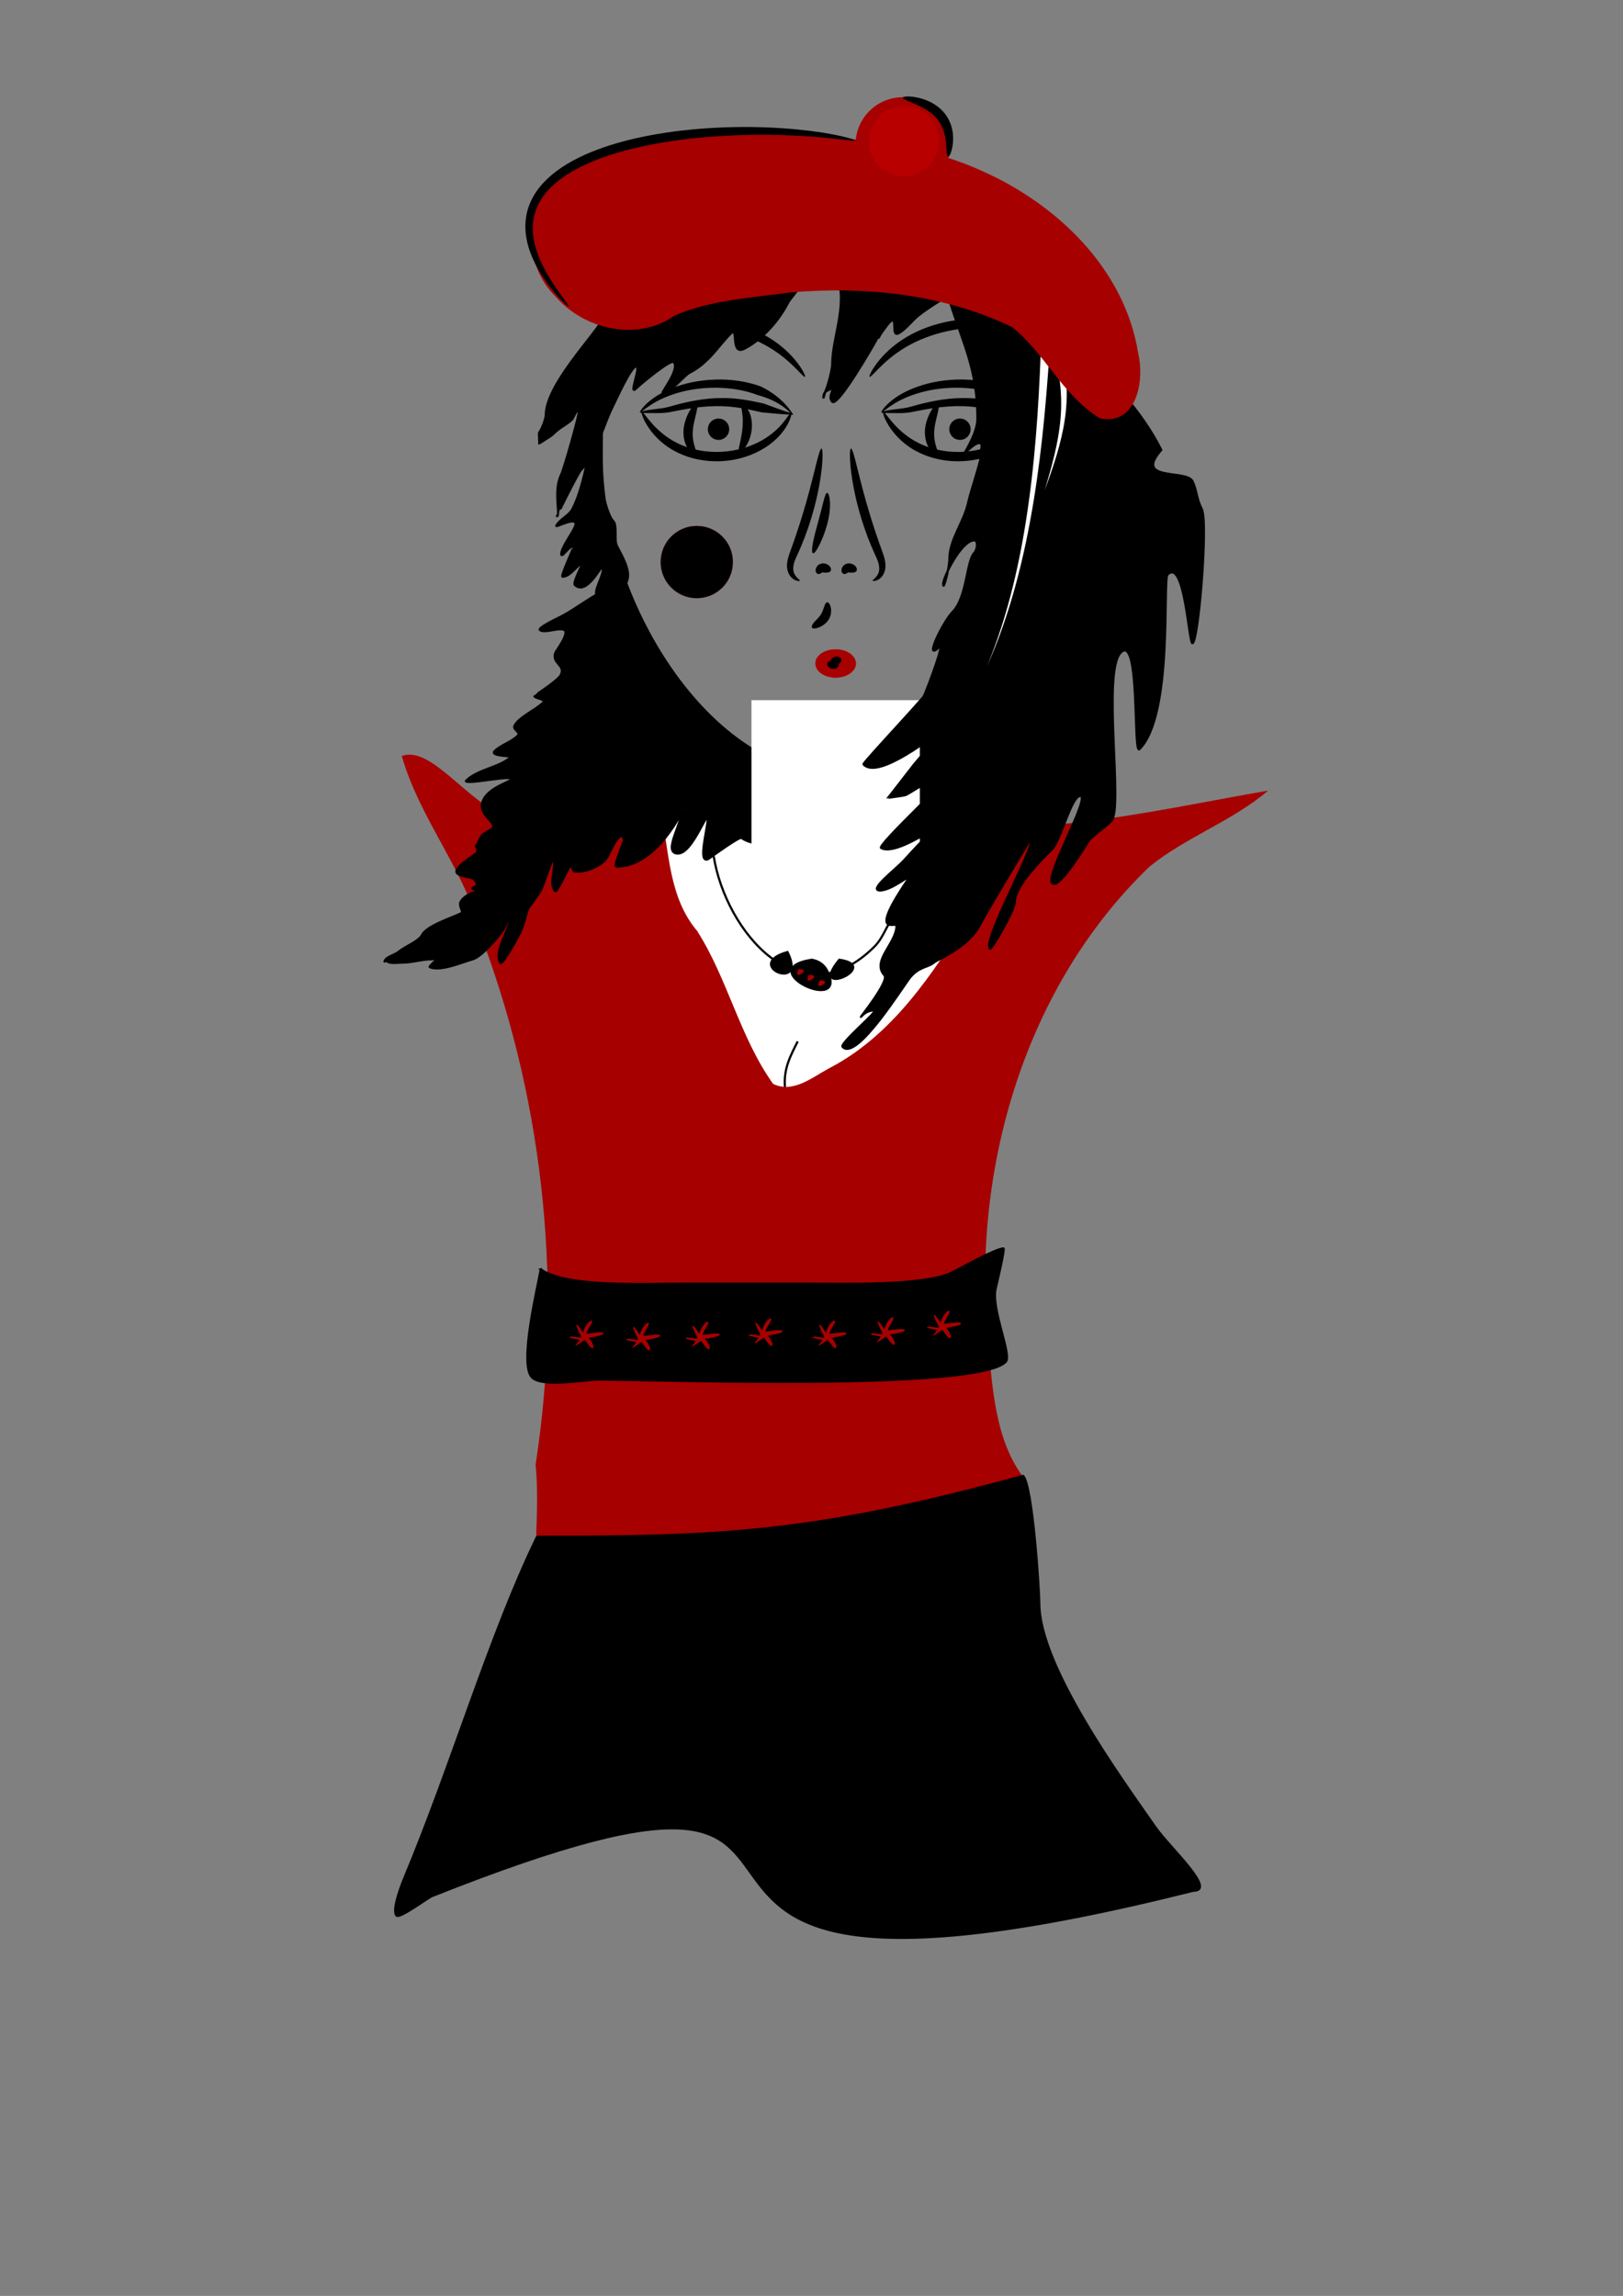
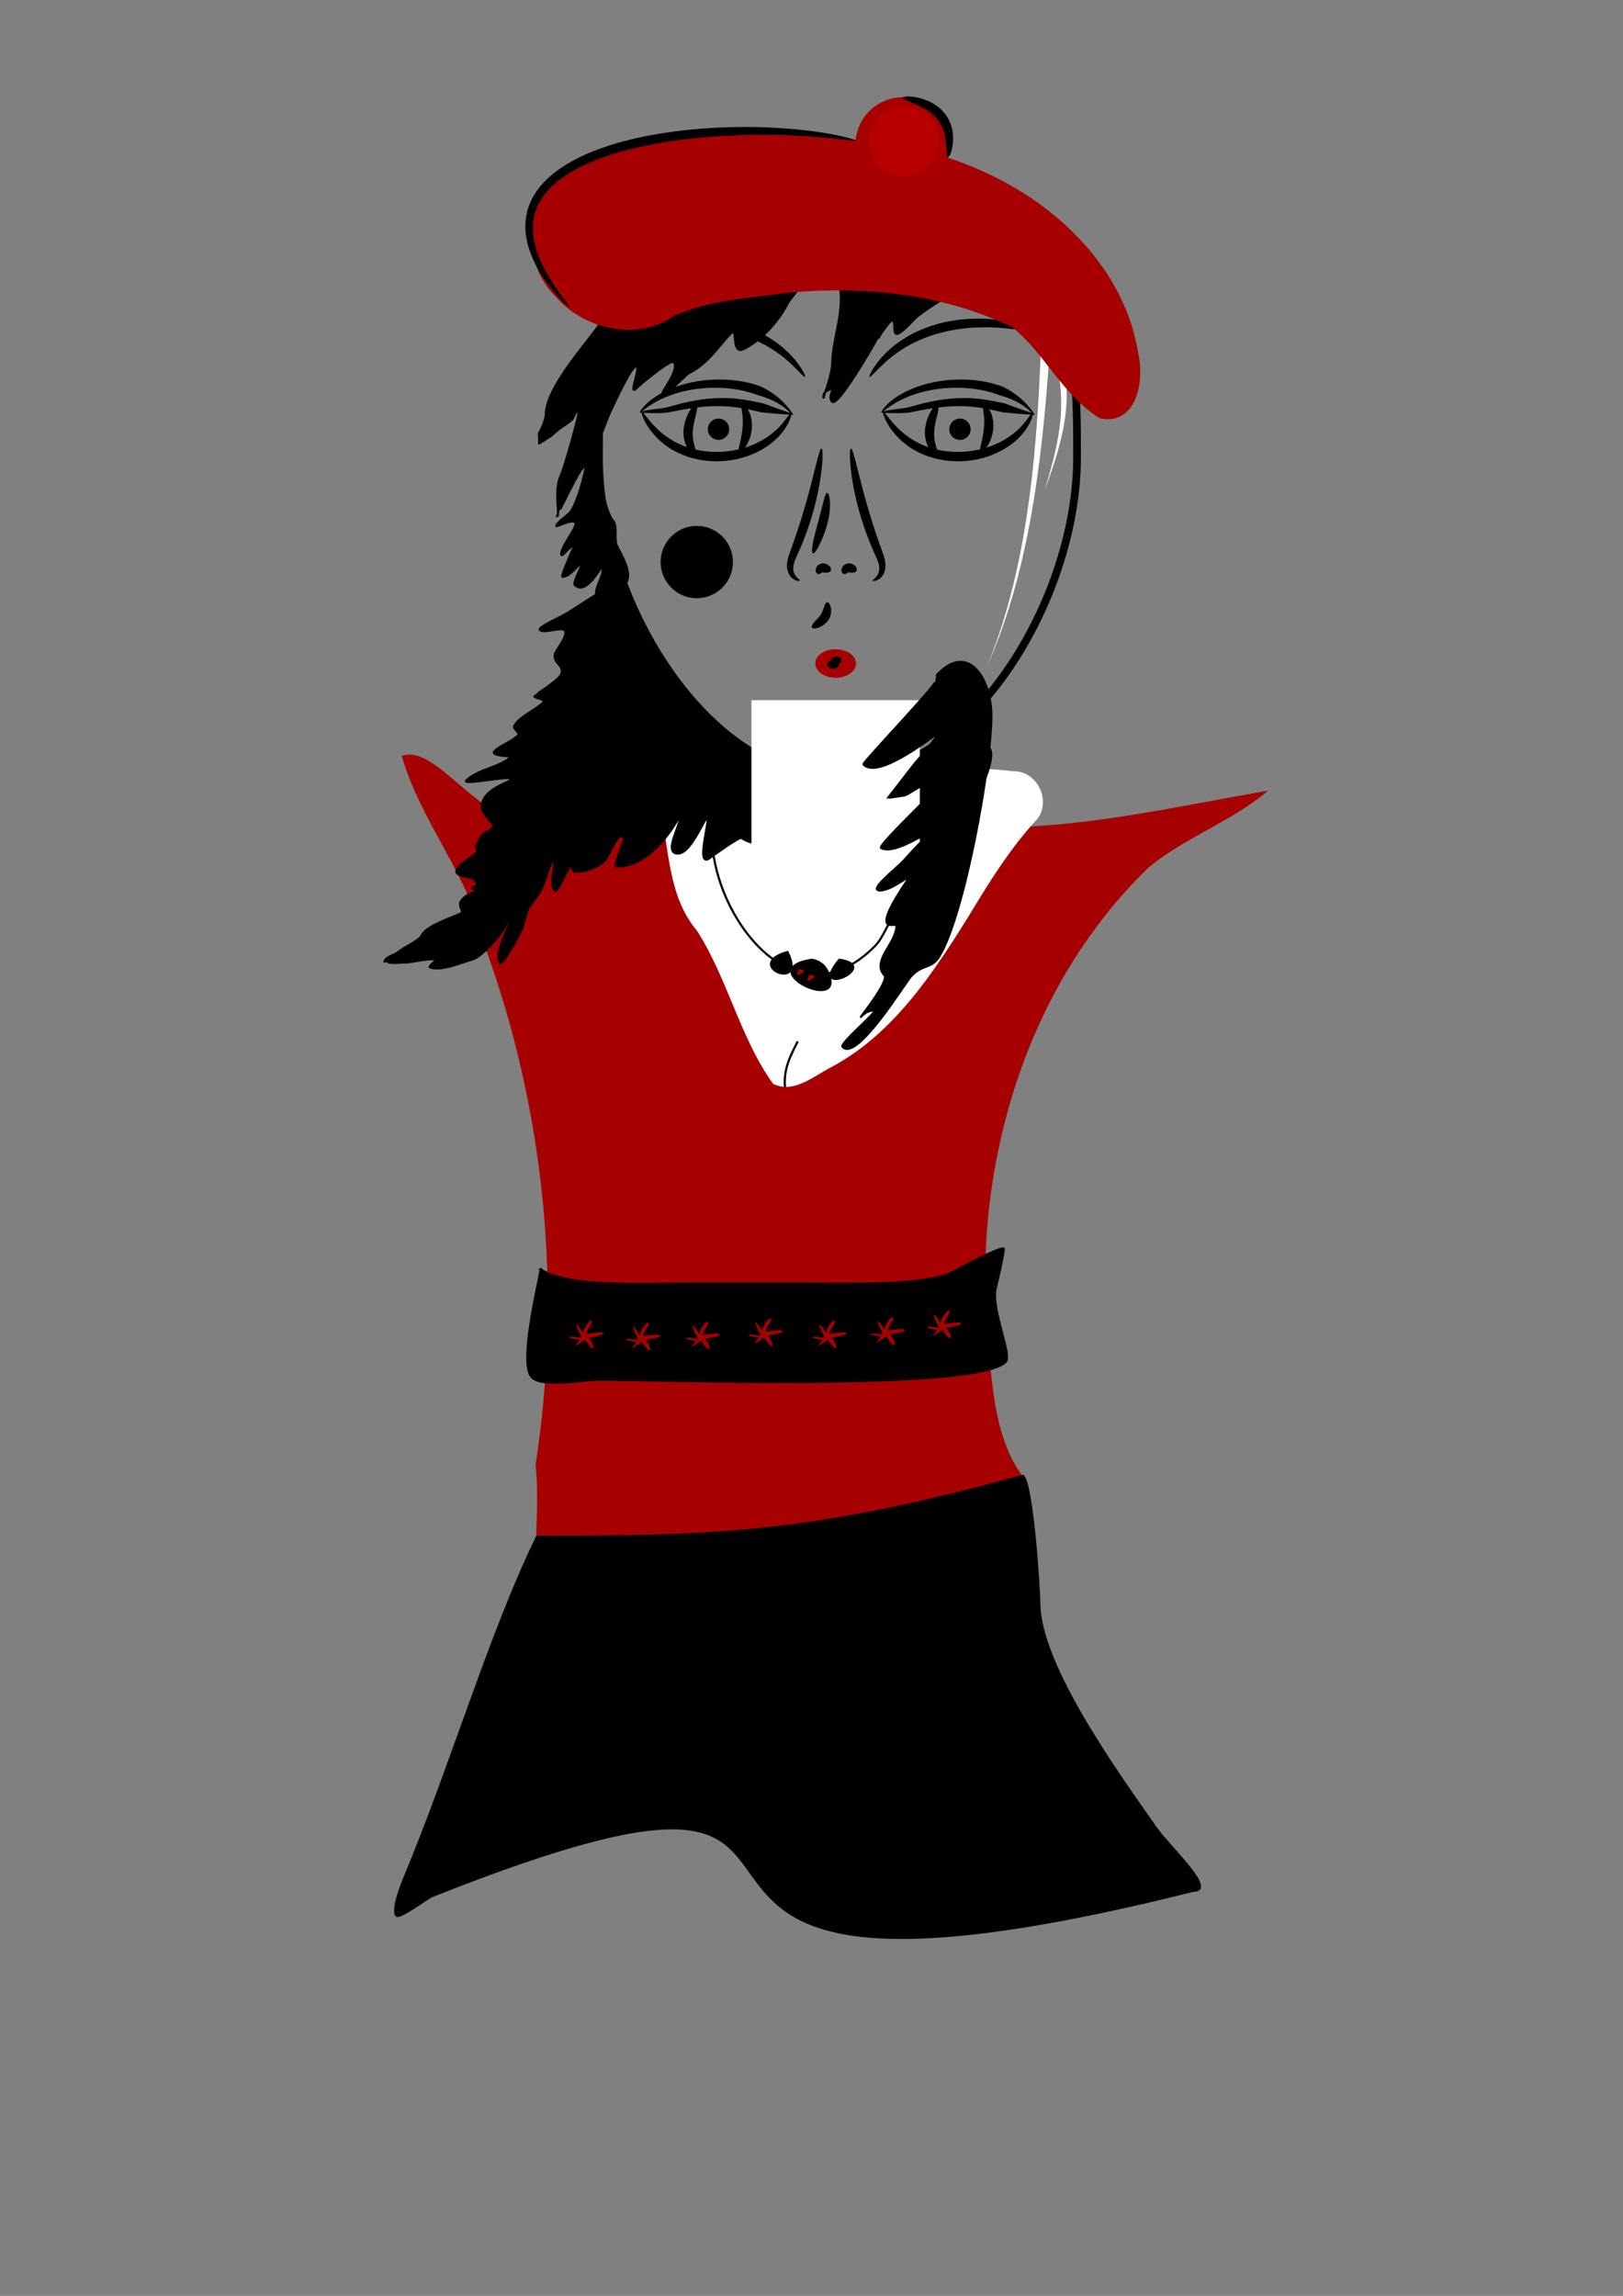
<svg xmlns="http://www.w3.org/2000/svg" xmlns:ns1="http://sodipodi.sourceforge.net/DTD/sodipodi-0.dtd" xmlns:ns2="http://www.inkscape.org/namespaces/inkscape" id="svg2" ns1:docname="lady of luxury.svg" viewBox="0 0 744.09 1052.4" version="1.1" ns2:version="0.48.1 ">
  <rect x="0" y="0" width="744.09" height="1052.4" fill="#808080" stroke="none" />
  <ns1:namedview id="base" bordercolor="#666666" ns2:pageshadow="2" ns2:window-y="0" pagecolor="#ffffff" ns2:window-height="1080" ns2:window-maximized="1" ns2:zoom="0.7" ns2:window-x="0" showgrid="false" borderopacity="1.0" ns2:current-layer="layer1" ns2:cx="321.30069" ns2:cy="476.77648" ns2:window-width="1920" ns2:pageopacity="0.0" ns2:document-units="px" />
  <g id="layer1" ns2:label="Layer 1" ns2:groupmode="layer">
    <path id="path7596" ns1:nodetypes="cccccccccccccc" style="fill:#a60000" ns2:connector-curvature="0" d="m359.53 364.07c-35.051 26.391-81.687 18.299-121.82 11.462-20.162-1.987-38.592-34.427-53.494-28.988 8.623 30.282 31.022 54.811 37.589 85.881 28.002 75.956 36.096 158.99 23.752 238.93 2.2 21.801-1.836 43.801 0.903 65.531 19.23-28.142 56.597-29.719 87.312-34.002 35.613-3.235 71.444-1.784 107.06 0.557 16.261 17.485 35.785-7.471 29.353-24.946-14.311-17.943-15.136-42.775-17.423-65.795-6.871-77.532 17.104-160.41 74.143-215.37 16.815-13.672 38.01-20.871 54.473-34.926-55.833 9.687-113.02 24.131-169.77 12.614-17.613-2.28-35.079-5.818-52.083-10.945z" />
    <g id="g7851" transform="matrix(.674 0 0 .674 287.78 281.72)">
      <path id="path3039" style="fill-rule:evenodd;fill:#000000" d="m1069.3 289.6c0.121 0.305-1 1.072-3.16 2.376-2.16 1.305-5.36 3.158-9.278 5.816-3.918 2.658-8.557 6.132-13.428 10.705-4.871 4.574-9.977 10.256-14.599 17.218v0c-4.271 6.429-8.123 13.966-10.974 22.47-2.851 8.504-4.701 17.976-4.91 27.974-0.176 8.257 0.776 16.886 3.014 25.483 2.238 8.597 5.763 17.162 10.66 25.154 6.637 10.844 15.851 20.678 26.983 28.267 3.788 2.582 7.735 4.862 11.789 6.816 7.189 3.469 14.729 5.932 22.298 7.43 7.569 1.498 15.168 2.031 22.531 1.673 8.209-0.397 16.145-1.899 23.537-4.23 7.393-2.332 14.243-5.492 20.387-9.216 7.503-4.544 13.971-9.929 19.38-15.588 5.409-5.659 9.761-11.592 13.189-17.368 3.748-6.314 6.406-12.443 8.333-17.956 1.927-5.513 3.128-10.415 3.957-14.452 0.829-4.036 1.292-7.212 1.662-9.369s0.653-3.301 0.958-3.3c0.305 0.001 0.62 1.146 0.828 3.366 0.208 2.22 0.304 5.518-0.011 9.777-0.314 4.258-1.043 9.483-2.589 15.434-1.546 5.951-3.913 12.633-7.53 19.609-3.31 6.38-7.667 12.985-13.247 19.337-5.58 6.352-12.387 12.451-20.436 17.669-6.593 4.272-13.999 7.933-22.052 10.673-8.054 2.74-16.756 4.557-25.828 5.136-8.138 0.517-16.543 0.033-24.93-1.547-8.386-1.58-16.753-4.257-24.756-8.084-4.514-2.161-8.9-4.684-13.101-7.546-12.345-8.411-22.482-19.349-29.738-31.453-5.345-8.926-9.111-18.432-11.412-27.939-2.302-9.507-3.14-19.013-2.722-28.078 0.511-10.977 2.849-21.236 6.278-30.339 3.429-9.102 7.948-17.049 12.887-23.716v-0c5.35-7.217 11.157-12.918 16.65-17.349 5.493-4.431 10.676-7.601 15.045-9.858 4.37-2.258 7.931-3.613 10.391-4.372 2.46-0.758 3.821-0.929 3.943-0.624z" ns2:connector-curvature="0" ns2:path-effect="#path-effect3041;#path-effect3043" ns2:original-d="m 1069.2749,289.6027 c -38.189,44.08127 -72.8381,139.67826 -6.0609,176.77669 49.5851,27.54731 126.6998,-40.10864 138.3909,-86.87311" />
      <path id="path3045" style="fill-rule:evenodd;fill:#000000" d="m1223.8 383.55c0.323-0.052 0.828 1.193 1.615 3.563s1.864 5.868 3.51 10.26c1.647 4.392 3.87 9.682 7.018 15.513 3.148 5.831 7.227 12.206 12.55 18.575 0 0 0 0 0 0 4.913 5.88 10.902 11.754 18.022 17.107 7.12 5.353 15.373 10.184 24.613 13.866 7.627 3.042 15.936 5.299 24.683 6.509 8.747 1.21 17.932 1.373 27.191 0.243 12.912-1.572 26.019-5.683 38.104-12.345 3.653-2.014 7.158-4.23 10.49-6.626 13.03-9.355 23.303-21.61 30.502-34.634 4.006-7.26 7.077-14.783 9.244-22.273 2.167-7.491 3.432-14.949 3.885-22.152 0.562-8.789-0.074-17.2-1.454-24.949-1.38-7.748-3.502-14.835-5.958-21.133-2.688-6.88-5.777-12.834-8.806-17.854-3.029-5.021-5.997-9.115-8.531-12.376-2.534-3.261-4.633-5.694-6.021-7.392s-2.062-2.666-1.86-2.896c0.202-0.23 1.273 0.288 3.086 1.587 1.813 1.299 4.367 3.386 7.397 6.389 3.03 3.003 6.537 6.929 10.13 11.905 3.592 4.976 7.27 11.009 10.525 18.123 2.982 6.509 5.613 13.934 7.435 22.165 1.821 8.23 2.832 17.268 2.521 26.833-0.263 7.837-1.42 15.978-3.591 24.171-2.17 8.192-5.354 16.435-9.604 24.403-3.808 7.153-8.48 14.095-14.002 20.554-5.522 6.459-11.894 12.434-19.058 17.623-3.653 2.642-7.495 5.08-11.5 7.288-13.249 7.306-27.623 11.729-41.798 13.316-10.165 1.135-20.193 0.82-29.699-0.665s-18.489-4.138-26.69-7.652c-9.934-4.26-18.679-9.756-26.113-15.79-7.434-6.034-13.558-12.604-18.463-19.135v-0c-5.312-7.075-9.193-14.077-12.024-20.432-2.831-6.354-4.62-12.065-5.766-16.78-1.146-4.715-1.656-8.438-1.844-10.973-0.188-2.535-0.061-3.884 0.262-3.936z" ns2:connector-curvature="0" ns2:path-effect="#path-effect3047;#path-effect3049" ns2:original-d="m 1223.8282,383.54689 c -13.8678,72.93068 126.6961,101.52448 170.7158,70.71067 44.9426,-31.4598 35.0402,-129.26712 8.0812,-169.70562" />
      <path id="path3051" style="fill-rule:evenodd;fill:#000000" d="m1081.4 381.53c0.072 0.415-0.303 0.882-0.972 1.452-0.669 0.57-1.634 1.254-2.734 2.174-1.099 0.92-2.337 2.084-3.482 3.556-1.145 1.472-2.202 3.256-2.804 5.276-0.608 1.935-0.82 4.181-0.523 6.484 0.298 2.303 1.103 4.66 2.497 6.591 0.894 1.272 2.053 2.435 3.394 3.393 1.175 0.838 2.449 1.491 3.747 1.922 1.494 0.507 3.079 0.741 4.624 0.74 1.545-0.001 3.049-0.237 4.423-0.669 1.658-0.512 3.187-1.331 4.506-2.295 1.319-0.964 2.428-2.073 3.316-3.213 0.96-1.224 1.683-2.51 2.241-3.711 0.558-1.202 0.953-2.322 1.274-3.275 0.321-0.953 0.569-1.742 0.83-2.308 0.261-0.566 0.538-0.91 0.876-0.964 0.338-0.054 0.722 0.185 1.109 0.742s0.775 1.432 1.044 2.624c0.269 1.192 0.415 2.703 0.266 4.469-0.149 1.766-0.597 3.787-1.538 5.9-0.879 1.961-2.171 3.965-3.934 5.792-1.763 1.827-3.997 3.477-6.669 4.67-2.221 0.984-4.693 1.629-7.295 1.822-2.602 0.193-5.334-0.065-8.025-0.864-2.329-0.7-4.571-1.789-6.604-3.239-2.322-1.656-4.284-3.721-5.793-6.032-2.345-3.645-3.441-7.687-3.544-11.488-0.102-3.801 0.784-7.358 2.27-10.308 1.569-3.048 3.686-5.306 5.794-6.881 2.108-1.575 4.207-2.475 5.97-2.937 1.764-0.462 3.196-0.496 4.169-0.337 0.974 0.158 1.494 0.501 1.566 0.916z" ns2:connector-curvature="0" ns2:path-effect="#path-effect3053;#path-effect3055" ns2:original-d="m 1081.3967,381.52658 c -10.8484,6.74236 -8.9416,18.74367 -12.1218,28.28427 -10.6693,32.00792 56.8657,22.16405 33.335,-13.13198" />
      <path id="path3099" style="fill-rule:evenodd;fill:#000000" d="m1319.8 397.69c0.414-0.239 1.167 0.178 2.266 1.032s2.558 2.142 4.482 3.571 4.324 3.001 7.22 4.343c2.896 1.342 6.292 2.454 10.007 2.863 4.29 0.484 9.083 0.1 13.636-1.558 2.471-0.896 4.896-2.172 7.119-3.804 1.505-1.105 2.874-2.341 4.078-3.673 2.485-2.727 4.3-5.943 5.471-9.196 1.171-3.253 1.696-6.542 1.696-9.582 0.012-3.14-0.527-6.069-1.276-8.617-0.749-2.548-1.708-4.719-2.592-6.495-0.884-1.775-1.693-3.162-2.194-4.199-0.502-1.037-0.694-1.734-0.414-2.061 0.28-0.327 1.022-0.265 2.145 0.265 1.123 0.529 2.629 1.533 4.277 3.145s3.437 3.84 4.976 6.745 2.824 6.494 3.345 10.641c0.492 4.017 0.241 8.48-1.028 12.973-1.269 4.493-3.558 9.013-6.963 12.955-1.646 1.894-3.525 3.632-5.599 5.157-3.063 2.253-6.423 3.948-9.862 5.066-6.332 2.054-12.753 2.134-18.295 0.945-4.849-1.048-8.958-3.034-12.201-5.28-3.243-2.246-5.629-4.746-7.284-6.992-1.655-2.247-2.592-4.239-3.031-5.678-0.438-1.439-0.391-2.327 0.023-2.566z" ns2:connector-curvature="0" ns2:path-effect="#path-effect3101;#path-effect3103" ns2:original-d="m 1319.7927,397.68902 c 6.9737,6.52059 14.8277,11.11896 23.2335,16.16244 22.6708,13.60248 23.7184,12.20256 29.2945,-10.10152 4.101,-16.40396 7.9171,-28.8398 -3.0305,-43.43656" />
      <path id="path3159" style="fill-rule:evenodd;fill:#000000" d="m1047.1 459.31c0.202-0.334 1.807 0.166 4.614 1.545s6.818 3.644 11.684 6.987c4.866 3.343 10.588 7.771 16.672 13.497 6.084 5.726 12.53 12.757 18.695 21.216 3.693 5.03 7.321 10.661 10.419 16.952 3.098 6.29 5.663 13.24 7.06 20.88 1.183 6.855 1.351 13.981 0.643 21.182-0.709 7.2-2.293 14.474-4.492 21.581-3.325 10.865-7.913 21.461-12.446 32.099-0.942 2.21-1.871 4.403-2.775 6.582v0c-9.188 22.19-16.084 44.01-21.098 64.135-5.014 20.125-8.163 38.548-10.213 54.086-2.05 15.538-3.026 28.195-3.745 36.953-0.359 4.379-0.652 7.785-0.95 10.098-0.298 2.313-0.601 3.533-0.938 3.539-0.337 0.006-0.691-1.203-1.03-3.521-0.339-2.318-0.66-5.745-0.887-10.172-0.453-8.854-0.534-21.721 0.647-37.605s3.652-34.788 8.256-55.464c4.605-20.677 11.361-43.118 20.72-65.859v-0c0.918-2.234 1.857-4.462 2.804-6.689 4.561-10.719 9.079-20.944 12.267-31.088 2.059-6.627 3.618-13.258 4.399-19.707 0.781-6.448 0.784-12.713-0.154-18.657-0.972-6.649-3.098-12.899-5.752-18.723-2.655-5.823-5.838-11.22-9.093-16.176-5.502-8.309-11.28-15.37-16.738-21.272-5.458-5.902-10.596-10.651-14.934-14.418-4.338-3.767-7.877-6.56-10.252-8.527-2.375-1.967-3.585-3.117-3.384-3.451z" ns2:connector-curvature="0" ns2:path-effect="#path-effect3161;#path-effect3163" ns2:original-d="m 1047.0515,459.30833 c 22.8098,5.43516 37.56,26.33397 48.4874,45.45686 6.7599,11.82988 12.0463,24.01732 16.1624,36.36549 6.4824,19.44714 -16.5464,60.2663 -19.1929,78.7919 -7.7615,54.33076 -46.5852,113.67437 -32.3249,170.71578" />
      <path id="path3183" style="fill-rule:evenodd;fill:#000000" d="m1367.3 468.4c0.419 0.272-0.547 2.622-2.624 6.791-2.077 4.169-5.26 10.162-9.164 17.787-3.523 6.889-7.656 15.11-11.829 24.566-4.174 9.457-8.39 20.149-11.737 32.035-2.495 8.879-4.511 18.455-5.552 28.483-1.042 10.028-1.106 20.506 0.376 31.096 0.789 5.788 2.053 11.638 3.617 17.556 1.26 4.768 2.686 9.482 4.159 14.146 3.473 10.944 7.223 21.665 10.098 32.325 4.664 17.331 6.872 33.995 7.473 48.94 0.602 14.946-0.385 28.174-1.946 39.017s-3.673 19.313-5.436 25.017c-0.881 2.852-1.678 5.016-2.314 6.451s-1.11 2.139-1.384 2.068c-0.548-0.143-0.215-3.369 0.539-9.208s1.903-14.307 2.6-24.958 0.922-23.499-0.249-37.892c-1.172-14.394-3.753-30.335-8.517-46.864-2.928-10.182-6.753-20.708-10.351-31.859-1.54-4.749-3.027-9.625-4.344-14.634-1.634-6.217-2.959-12.481-3.797-18.779-1.497-11.538-1.301-22.821-0.01-33.492 1.291-10.671 3.672-20.729 6.608-29.944 3.919-12.323 8.737-23.196 13.533-32.652 4.796-9.456 9.571-17.496 13.756-24.108 4.629-7.321 8.574-12.916 11.437-16.625 2.863-3.709 4.64-5.536 5.059-5.264z" ns2:connector-curvature="0" ns2:path-effect="#path-effect3185;#path-effect3187" ns2:original-d="m 1367.2699,468.3997 c -2.6507,7.68738 -8.3171,16.43769 -14.1421,23.23351 -24.9906,29.15565 -37.7604,79.51406 -31.3148,118.18785 3.708,22.24806 14.3885,41.884 18.1828,64.64976 5.1382,30.82919 8.5943,89.87167 1.0101,120.20814" />
      <path id="path3195" style="fill-rule:evenodd;fill:#000000" d="m1213.7 634.06c2.654-0.758 5.26 0.21 5.818 2.162s-1.144 4.151-3.797 4.909c-2.654 0.758-5.26-0.21-5.818-2.162s1.144-4.151 3.797-4.909z" ns2:connector-curvature="0" ns2:path-effect="#path-effect3197;#path-effect3199" ns2:original-d="m 1213.7267,634.06472 c -12.5673,-0.12145 -5.4998,18.35127 2.0203,7.07106" />
      <path id="path3291" style="fill-rule:evenodd;fill:#000000" d="m1204.6 638.11c-2.12-1.767-1.578-5.916 1.21-9.262s6.772-4.627 8.892-2.86 1.578 5.916-1.21 9.262-6.772 4.627-8.892 2.86z" ns2:connector-curvature="0" ns2:path-effect="#path-effect3293;#path-effect3295" ns2:original-d="m 1204.6353,638.10533 c -1.5503,-10.33206 4.8895,-12.12183 10.1016,-12.12183" />
      <path id="path3297" style="fill-rule:evenodd;fill:#000000" d="m1192.5 770.44c0.468-0.492 1.472-0.427 2.801 0.11 1.33 0.538 2.985 1.548 4.82 2.948s3.852 3.19 5.976 5.289c2.124 2.099 4.357 4.506 6.693 7.142 0.16-0.164 0.32-0.328 0.481-0.493 2.537-2.592 4.96-4.958 7.254-7.014s4.462-3.804 6.421-5.162 3.712-2.324 5.104-2.82c1.392-0.496 2.423-0.523 2.874-0s0.27 1.543-0.531 2.941-2.221 3.171-4.181 5.199c-1.96 2.028-4.46 4.311-7.347 6.729s-6.16 4.971-9.6 7.542c-0.218 0.163-0.436 0.325-0.652 0.486-3.265-2.684-6.358-5.336-9.071-7.834s-5.048-4.841-6.863-6.909-3.111-3.861-3.819-5.259c-0.708-1.398-0.83-2.402-0.362-2.895z" ns2:connector-curvature="0" ns2:path-effect="#path-effect3299;#path-effect3301" ns2:original-d="m 1192.5135,770.43531 c -0.1073,2.6995 9.0589,16.40685 20.2031,19.19295 7.6444,-9.7275 9.8812,-16.10742 22.2233,-19.19295" />
      <path id="path3429" style="fill-rule:evenodd;fill:#000000" d="m1051.1 446.18c-0.371 0.315-1.606-0.377-3.502-2.071s-4.451-4.398-7.272-8.175-5.906-8.635-8.732-14.564c-2.826-5.928-5.387-12.932-7.1-20.823-1.427-6.592-2.242-13.779-2.203-21.31 0.039-7.531 0.933-15.405 2.826-23.279 2.214-9.208 5.652-17.793 9.888-25.376 5.099-9.112 11.294-16.707 17.543-22.72 6.249-6.013 12.543-10.455 18.032-13.607 5.489-3.152 10.173-5.033 13.472-6.039s5.215-1.158 5.433-0.63c0.218 0.528-1.271 1.695-4.03 3.575-2.759 1.881-6.788 4.499-11.505 8.149-4.717 3.651-10.122 8.351-15.474 14.3-5.352 5.949-10.647 13.154-15.009 21.545-3.634 6.977-6.619 14.787-8.625 23.139-1.716 7.142-2.62 14.269-2.833 21.112-0.212 6.842 0.267 13.398 1.25 19.472 1.175 7.283 3.051 13.886 5.137 19.628 2.086 5.742 4.38 10.628 6.422 14.61 2.042 3.983 3.831 7.07 4.985 9.259 1.154 2.189 1.668 3.488 1.297 3.803z" ns2:connector-curvature="0" ns2:path-effect="#path-effect3431;#path-effect3433" ns2:original-d="m 1051.0922,446.17634 c -2.341,-17.63583 -15.887,-30.62598 -22.2234,-46.46701 -21.7673,-54.41826 20.7512,-85.55498 60.6092,-112.12694" />
      <path id="path3561" style="fill-rule:evenodd;fill:#000000" d="m1083.8 405.11c-2.678-0.669-4.371-3.133-3.779-5.498 0.592-2.366 3.245-3.742 5.922-3.073 2.678 0.669 4.371 3.133 3.779 5.498-0.592 2.366-3.245 3.742-5.922 3.073z" ns2:connector-curvature="0" ns2:path-effect="#path-effect3563;#path-effect3565" ns2:original-d="m 1083.8165,405.10759 c -0.2152,-4.39707 -0.3243,-6.92663 2.1429,-8.57143" />
      <path id="path3567" style="fill-rule:evenodd;fill:#000000" d="m1352.4 395.82c-2.469-1.234-3.672-3.836-2.686-5.808 0.986-1.971 3.789-2.57 6.258-1.335s3.672 3.836 2.686 5.808c-0.986 1.971-3.789 2.57-6.258 1.335z" ns2:connector-curvature="0" ns2:path-effect="#path-effect3569;#path-effect3571" ns2:original-d="m 1352.388,395.82188 c -0.2424,-7.05698 0.8605,-6.46513 3.5714,-7.14286" />
    </g>
    <g id="g5885" transform="matrix(.428 0 0 .428 286 510.43)" />
    <path id="path7613" style="fill:#ffffff" ns2:connector-curvature="0" d="m302.96 371.74c3.829 18.651 3.644 39.702 16.649 54.965 14.071 22.129 19.54 48.667 34.823 70.121 9.151 4.457 17.856-2.931 25.536-7.07 29.096-14.996 47.686-43.345 64.48-70.363 9.347-15.51 18.998-31.004 31.386-44.304 6.186-8.741-0.817-22.17-11.649-21.571-13.658-1.857-27.522-0.946-41.257-0.877-34.684 1.579-69.15 6.889-103 14.448-6.478 2.071-13.073 4.612-20 4.147" />
    <g id="g7521" transform="translate(35.355 -148.3)">
      <path id="path7240" style="stroke:#000000;stroke-width:2.337px;fill:#000000" ns2:connector-curvature="0" d="m-47.828-85.796c4.897 7.025-61.366 70.02-61.366 106.21 0 4.611-5.17 16.971-7.081 18.882-0.67 0.67 0.507 11.801 0 11.801-0.451 0 12.572-7.851 14.161-9.441 8.932-8.932 15.265-10.544 21.242-16.522 0.878-0.878 4.941-11.581 7.081-9.441 1.527 1.527-15.996 62.675-18.882 68.447-8.92 17.841-0.238 44.845-4.721 44.845-0.187 0 22.528-46.13 25.963-49.565 16.585-16.585 24.082-48.165 33.043-66.087 3.532-7.065 20.486-44.845 25.963-44.845 5.564 0-8.741 32.344 0 23.602 5.034-5.034 37.031-31.416 40.124-28.323 7.078 7.077-12.555 31.537-11.801 33.043 2.628 5.257 24.154-19.158 28.323-21.242 21.013-10.507 31.305-28.945 44.845-42.484 8.337-8.337-0.772 23.989 14.161 16.522 20.952-10.476 38.561-32.277 47.205-49.565 2.655-5.311 35.156-40.248 21.242-47.205-49.196-24.598-132.69-13.646-169.94 23.602-15.44 15.44-9.331 37.764-49.565 37.764z" transform="matrix(.428 0 0 .428 261.61 329.76)" />
      <path id="path7242" style="stroke:#000000;stroke-width:2.337px;fill:#000000" ns2:connector-curvature="0" d="m200-135.36c16.974 32.701-2.36 70.301-2.36 101.49 0 5.807-4.932 24.025-7.081 28.323-1.113 2.225-2.36 9.569-2.36 7.081 0-8.092 6.855-6.855 11.801-11.801 1.113-1.113 0-6.294 0-4.721 0 7.124-7.398 16.205-2.36 21.242 6.133 6.133 45.396-62.469 47.205-66.087 13.026-26.053 4.411-4.411 2.36-2.36-1.982 1.982 8.53-13.251 11.801-16.522 9.553-9.553 1.056 15.994 9.441 11.801 7.276-3.638 14.518-13.503 21.242-18.882 20.011-16.009 43.61-26.391 63.727-42.484 8.265-6.612 21.242-34.187 21.242-23.602 0 1.518-73.751-2.36-77.888-2.36-12.276 0-68.239-7.288-77.888 2.36-7.112 7.112-3.495 16.522-18.882 16.522z" transform="matrix(.428 0 0 .428 261.61 329.76)" />
-       <path id="path7253" style="stroke:#000000;stroke-width:2.337px;fill:#000000" d="m323.12-102.3c15.176 48.045 30.041 74.122 30.041 126.84 0 17.226-17.121 40.486-13.352 36.717 35.644-35.644 9.334 26.426 3.338 53.406-4.663 20.984-20.027 39.129-20.027 60.082 0 9.175-6.676 35.878-6.676 26.703 0-7.01 19.433-46.731 33.379-46.731 4.45 0 3.147 10.205 0 13.352-8.508 8.508-7.732 47.787-23.365 63.42-9.751 9.751-32.746 56.111-13.352 36.717 4.044-4.044-8.567 33.342-20.027 60.082-2.788 6.504-23.403 63.42-30.041 63.42-11.827 0 35.193-26.703 23.365-26.703-2.746 0 5.726-7.166 0 10.014-3.345 10.036-9.399 20.159-13.352 30.041-9.295 23.237-33.379 64.366-33.379 83.447 0 7.361 18.268-26.703 33.379-26.703 6.757 0-9.099 34.887-10.014 36.717-12.553 25.106-26.254 41.162-46.731 66.758-3.608 4.51-44.985 21.773-33.379 33.379 3.909 3.909 10.669-5.782 13.352-6.676 12.689-4.23 43.914-3.86 53.406-13.352 9.034-9.034 38.068-63.42 60.082-63.42 4.629 0-8.692 28.059-10.014 30.041-16.846 25.27-22.427 54.867-33.379 76.772-3.186 6.372-18.389 21.727-13.352 16.689 27.293-27.293 84.758-35.999 103.47-73.434 4.921-9.843 53.025-90.123 53.406-90.123 8.809 0-51.915 108.3-43.393 116.83 1.82 1.82 26.703-41.62 26.703-50.068 0-16.734 28.659-45.349 40.055-56.744 9.056-9.056 20.538-56.744 30.041-56.744 11.564 0-38.113 85.389-30.041 93.461 7.708 7.708 38.505-45.181 40.055-46.731 6.404-6.404 16.028-12.69 23.365-20.027 12.824-12.824-10.18-160.05 10.014-180.25 21.026-21.026 13.026 110.48 20.027 103.47 36.332-36.332 24.724-181.6 30.041-186.92 18.404-18.404 22.733 73.434 26.703 73.434 6.204 0 17.074-129.41 10.014-143.53-5.944-11.888-5.306-20.625-10.014-30.041-6.364-12.728-63.42 0.731-33.379-33.379-38.974-79.138-151.38-170.18-210.29-170.23" ns1:nodetypes="csssssssssssssssssssssssssssssssssssssssscc" ns2:connector-curvature="0" transform="matrix(.428 0 0 .428 261.61 329.76)" />
      <path id="path7401" style="fill-rule:evenodd;fill:#ffffff" d="m431.82-70.469-9.99-0.455c-1.964 61.366-5.195 122.69-13.524 183.45-8.302 60.51-21.555 120.68-44.901 177.27 24.875-55.931 39.867-115.99 49.835-176.52 10.016-60.786 14.951-122.31 18.58-183.74z" ns2:connector-curvature="0" ns2:path-effect="#path-effect7403" transform="matrix(.428 0 0 .428 261.61 329.76)" ns2:original-d="m 426.82921,-70.696018 c -5.4203,119.01607 -16.2451,250.417908 -63.42002,360.492688" />
      <path id="path7463" style="fill-rule:evenodd;fill:#ffffff" d="m438.17-65.829-9.322 3.618c11.366 26.796 15.867 56.681 13.372 86.167-2.196 26.136-9.414 51.85-17.056 77.25 9.127-24.905 17.869-50.171 21.721-76.714 4.337-30.02 1.593-61.279-8.715-90.321z" ns2:connector-curvature="0" ns2:path-effect="#path-effect7465" transform="matrix(.428 0 0 .428 261.61 329.76)" ns2:original-d="m 433.505,-64.020228 c 24.52156,63.17657956 7.70899,117.0646 -8.34474,165.225808" />
      <g id="g6343" transform="matrix(.428 0 0 .428 201.61 552.62)">
        <path id="path4659" ns1:nodetypes="sssss" style="stroke:#000000;stroke-width:8.238;fill:none" ns2:connector-curvature="0" d="m600.07-454.68c0 152.03-114.65 342.95-256.07 342.95-141.43 0-256.07-190.92-256.07-342.95s1.511-214.66 256.07-214.66 256.07 62.632 256.07 214.66z" />
        <g id="g3937" transform="translate(-37.332 -208.49)">
          <path id="path3891" style="fill-rule:evenodd;fill:#000000" d="m363.65-255.79c0.684 0.088 1.079 2.269 1.133 6.151s-0.241 9.463-1.011 16.316c-0.77 6.853-2.021 14.976-3.868 23.908-1.848 8.932-4.296 18.671-7.386 28.734-4.337 14.122-9.373 26.995-14.231 37.615-0.857 1.9-1.686 3.653-2.392 5.309-0.706 1.656-1.289 3.216-1.697 4.715-0.476 1.826-0.774 3.584-0.835 5.187-0.06 1.603 0.116 3.053 0.506 4.328 0.424 1.528 1.153 2.859 1.928 3.953 0.775 1.094 1.6 1.956 2.32 2.638 0.72 0.682 1.336 1.19 1.749 1.598 0.412 0.409 0.622 0.723 0.55 0.968-0.071 0.245-0.423 0.414-1.059 0.445-0.636 0.031-1.56-0.078-2.702-0.467-1.143-0.388-2.509-1.06-3.91-2.175-1.401-1.116-2.842-2.68-3.964-4.807 0 0 0-0-0-0-0.896-1.766-1.553-3.813-1.87-6.051-0.317-2.237-0.291-4.665 0.115-7.102 0.31-1.971 0.796-3.952 1.391-5.918 0.596-1.966 1.302-3.916 2.007-5.837v-0c3.889-10.774 8.294-23.529 12.534-37.336 3.022-9.839 5.681-19.281 7.978-27.914 2.297-8.633 4.236-16.455 5.877-23.041 1.642-6.585 2.991-11.934 4.117-15.614 1.126-3.68 2.035-5.692 2.72-5.604z" ns2:connector-curvature="0" ns2:path-effect="#path-effect3893;#path-effect3895" ns2:original-d="m 363.65492,-255.78536 c -5.93479,38.82828 -21.77396,73.5145 -29.29442,111.11678 -0.64411,3.22057 -6.65011,18.60371 -3.03046,22.22336 3.12719,3.12719 5.22431,4.21415 9.09137,8.08122" />
          <path id="path3891-5" style="fill-rule:evenodd;fill:#000000" d="m395.24-255.79c0.684-0.088 1.594 1.924 2.72 5.604 1.126 3.68 2.476 9.028 4.117 15.614 1.642 6.585 3.58 14.408 5.877 23.041s4.957 18.076 7.978 27.914c4.24 13.807 8.644 26.562 12.534 37.336v0c0.705 1.921 1.411 3.871 2.007 5.837 0.596 1.966 1.081 3.946 1.391 5.918 0.406 2.437 0.432 4.865 0.115 7.102-0.317 2.237-0.974 4.285-1.87 6.051-0 0-0 0-0 0-1.122 2.127-2.562 3.692-3.964 4.807-1.401 1.116-2.767 1.787-3.91 2.175-1.143 0.388-2.066 0.498-2.702 0.467-0.636-0.031-0.988-0.199-1.059-0.445-0.071-0.245 0.138-0.559 0.55-0.968 0.412-0.409 1.029-0.916 1.749-1.598 0.72-0.682 1.545-1.544 2.32-2.638 0.775-1.094 1.504-2.425 1.928-3.953 0.391-1.275 0.567-2.725 0.506-4.328-0.06-1.603-0.358-3.361-0.835-5.187-0.408-1.499-0.991-3.058-1.697-4.715-0.706-1.656-1.535-3.41-2.392-5.309-4.857-10.62-9.894-23.493-14.231-37.615-3.091-10.063-5.538-19.802-7.386-28.734-1.848-8.932-3.098-17.055-3.868-23.908-0.77-6.853-1.065-12.435-1.011-16.316 0.053-3.882 0.449-6.063 1.133-6.151z" ns2:connector-curvature="0" ns2:path-effect="#path-effect3933;#path-effect3935" ns2:original-d="m 395.24431,-255.78536 c 5.93479,38.82828 21.77396,73.5145 29.29442,111.11678 0.64411,3.22057 6.65011,18.60371 3.03046,22.22336 -3.12719,3.12719 -5.22431,4.21415 -9.09137,8.08122" />
        </g>
        <g id="g4040" transform="translate(-7.093 -108.48)">
          <path id="path4011" style="fill-rule:evenodd;fill:#000000" d="m357.59-221.44c-0.532-0.074-1.028-0.295-1.47-0.676-0.442-0.38-0.831-0.921-1.077-1.644-0.246-0.722-0.346-1.629-0.139-2.712 0.207-1.082 0.728-2.344 1.736-3.685 1.533-1.522 3.573-2.546 5.669-2.685 0.574-0.038 1.139-0.011 1.682 0.075 1.75 0.31 3.19 0.929 4.283 1.664 1.094 0.735 1.849 1.584 2.329 2.412 0.481 0.828 0.692 1.635 0.699 2.352 0.006 0.718-0.192 1.348-0.581 1.867-0.778 1.037-2.223 1.444-3.737 1.544-0.757 0.051-1.518 0.027-2.196 0.008-0.678-0.019-1.265-0.034-1.759 0.058h-0c-0.035 0.03-0.066 0.045-0.09 0.045-0.087-0.001-0.063-0.221 0.05-0.436-0.243-0.19-0.543-0.118-0.922 0.075-0.379 0.193-0.833 0.504-1.326 0.8-0.986 0.592-2.087 1.086-3.152 0.937z" ns2:connector-curvature="0" ns2:path-effect="#path-effect4013" ns2:original-d="m 357.594,-221.44018 c 1.47644,-10.55575 9.93517,-5.42807 13.13198,-3.03045" />
          <path id="path4011-1" style="fill-rule:evenodd;fill:#000000" d="m329.91-221.44c-0.532-0.074-1.028-0.295-1.47-0.676-0.442-0.38-0.831-0.921-1.077-1.644-0.246-0.722-0.346-1.629-0.139-2.712 0.207-1.082 0.728-2.344 1.736-3.685v-0c1.533-1.522 3.573-2.546 5.669-2.685 0.574-0.038 1.139-0.011 1.682 0.075 1.75 0.31 3.19 0.929 4.283 1.664 1.094 0.735 1.849 1.584 2.329 2.412 0.481 0.828 0.692 1.635 0.699 2.352 0.006 0.718-0.192 1.348-0.581 1.867-0.778 1.037-2.223 1.444-3.737 1.544-0.757 0.051-1.518 0.027-2.196 0.008-0.678-0.019-1.265-0.034-1.759 0.058h-0c-0.035 0.03-0.066 0.045-0.09 0.045-0.087-0.001-0.063-0.221 0.05-0.436-0.243-0.19-0.543-0.118-0.922 0.075-0.379 0.193-0.833 0.504-1.326 0.8-0.986 0.592-2.087 1.086-3.152 0.937z" ns2:connector-curvature="0" ns2:path-effect="#path-effect4013-3" ns2:original-d="m 329.91294,-221.44002 c 1.47644,-10.55575 9.93517,-5.42807 13.13198,-3.03045" />
        </g>
        <g id="g4073" transform="translate(-5.007 -108.48)">
          <path id="path4048" style="fill-rule:evenodd;fill:#000000" d="m382.85-432.56c-0.389-0.258-0.064-1.599 1.003-3.843 1.067-2.245 2.883-5.392 5.576-9.14s6.269-8.095 10.846-12.629c4.577-4.534 10.16-9.254 16.768-13.666 6.302-4.201 13.493-8.117 21.409-11.443 7.917-3.326 16.557-6.061 25.631-8.003 0.14-0.03 0.28-0.06 0.42-0.089 13.977-2.951 27.597-3.884 39.908-3.506 12.312 0.378 23.312 2.047 32.357 4.111 9.045 2.064 16.145 4.506 20.911 6.514 4.766 2.008 7.215 3.564 6.998 4.217-0.218 0.653-3.076 0.346-8.082-0.486s-12.177-2.17-21.061-3.287c-8.884-1.117-19.491-1.999-31.217-1.87-11.726 0.129-24.567 1.283-37.739 4.089-0.132 0.028-0.263 0.056-0.395 0.085-8.52 1.836-16.631 4.279-24.106 7.183-7.475 2.904-14.311 6.269-20.394 9.861-6.368 3.753-11.908 7.763-16.619 11.603-4.711 3.84-8.598 7.508-11.738 10.627-3.14 3.119-5.539 5.687-7.274 7.39-1.735 1.704-2.813 2.541-3.202 2.283z" ns2:connector-curvature="0" ns2:path-effect="#path-effect4050" ns2:original-d="m 382.84781,-432.56206 c 39.77251,-59.92269 120.1272,-68.04392 181.82746,-47.47717" />
          <path id="path4048-5" style="fill-rule:evenodd;fill:#000000" d="m313.62-432.56c-0.389 0.258-1.467-0.579-3.202-2.283-1.735-1.704-4.134-4.272-7.274-7.39-3.14-3.119-7.027-6.787-11.738-10.627-4.711-3.84-10.251-7.85-16.619-11.603-6.083-3.592-12.919-6.957-20.394-9.861-7.475-2.904-15.586-5.346-24.106-7.183-0.132-0.028-0.263-0.057-0.395-0.085-13.172-2.806-26.013-3.96-37.739-4.089-11.726-0.129-22.333 0.753-31.217 1.87-8.884 1.117-16.055 2.455-21.061 3.287-5.006 0.832-7.864 1.139-8.082 0.486-0.218-0.653 2.232-2.209 6.998-4.217s11.866-4.45 20.911-6.514c9.045-2.064 20.046-3.734 32.357-4.111 12.312-0.378 25.931 0.555 39.908 3.506 0.14 0.03 0.28 0.059 0.42 0.089 9.074 1.943 17.715 4.677 25.631 8.003 7.917 3.326 15.107 7.241 21.409 11.443 6.607 4.412 12.191 9.131 16.768 13.666 4.577 4.534 8.153 8.881 10.846 12.629 2.693 3.748 4.509 6.896 5.576 9.14 1.067 2.245 1.393 3.585 1.003 3.843z" ns2:connector-curvature="0" ns2:path-effect="#path-effect4050-3" ns2:original-d="m 313.61843,-432.56206 c -39.77251,-59.92269 -120.12719,-68.04392 -181.82745,-47.47717" />
        </g>
        <path id="path4129" style="fill-rule:evenodd;fill:#000000" d="m317.23-352.15c-1.304-0.429-1.319-4.352-0.262-10.309 0.529-2.978 1.321-6.46 2.285-10.265 0.964-3.805 2.099-7.931 3.269-12.236 0.024-0.089 0.048-0.178 0.072-0.267 1.172-4.332 2.271-8.446 3.238-12.191 0.967-3.745 1.802-7.124 2.54-9.982 0.739-2.858 1.386-5.198 2.029-6.833 0.643-1.635 1.29-2.567 1.98-2.567s1.358 0.938 1.906 2.676c0.548 1.738 0.968 4.277 1.111 7.42 0.144 3.143 0.006 6.889-0.507 10.993-0.512 4.104-1.4 8.562-2.649 13.114-0.026 0.093-0.051 0.187-0.077 0.28-1.245 4.513-2.697 8.697-4.171 12.423-1.474 3.726-2.968 6.996-4.354 9.688-2.772 5.384-5.108 8.484-6.412 8.056z" ns2:path-effect="#path-effect4131" ns2:connector-curvature="0" ns2:original-d="m 317.23182,-352.14513 c 6.76908,-20.5921 15.15229,-41.82656 15.15229,-64.64977" />
        <path id="path4133" style="fill-rule:evenodd;fill:#000000" d="m332.38-299.62c1.051-0.112 2.189 0.896 3.08 2.923 0.446 1.014 0.821 2.286 1.025 3.796 0.204 1.51 0.236 3.261-0.037 5.194-0.376 2.43-1.33 5.029-2.953 7.392-0.388 0.565-0.805 1.104-1.246 1.614-1.849 2.014-3.789 3.443-5.577 4.478s-3.431 1.686-4.846 2.101c-1.415 0.415-2.61 0.596-3.56 0.568-0.95-0.028-1.658-0.271-2.049-0.792-0.391-0.521-0.42-1.282-0.103-2.216 0.318-0.934 0.988-2.037 1.906-3.197 0.918-1.16 2.082-2.37 3.266-3.583s2.378-2.425 3.326-3.752c0.222-0.283 0.44-0.578 0.651-0.884 0.883-1.281 1.589-2.647 2.155-3.985 0.995-2.295 1.605-4.683 2.34-6.5 0.734-1.816 1.57-3.045 2.621-3.157z" ns2:path-effect="#path-effect4135" ns2:connector-curvature="0" ns2:original-d="m 332.38411,-299.6172 c 1.88355,17.74693 -7.02542,20.42136 -16.16244,27.27413" />
        <g id="g4410" transform="translate(-8.226 -94.482)">
          <g id="g4358">
            <path id="path4329" style="fill-rule:evenodd;fill:#000000" d="m398.57-408.35c-0.237-0.205 0.167-1.176 1.279-2.782 1.112-1.605 2.94-3.839 5.634-6.416 2.694-2.577 6.264-5.491 10.785-8.388 4.521-2.897 10.002-5.771 16.283-8.288h0c6.37-2.573 13.608-4.846 21.598-6.516s16.733-2.735 25.988-2.958c7.512-0.194 15.419 0.165 23.525 1.325 8.105 1.16 16.408 3.123 24.646 6.154 10.697 5.16 21.315 12.743 29.739 23.272 1.779 2.223 3.439 4.555 4.967 6.991-11.824-0.481-23.164-1.534-34.002-2.62-9.334-2.154-18.252-4.152-26.816-5.31h-0c-10.347-1.411-20.326-1.62-29.597-1.079-7.806 0.452-15.134 1.377-21.903 2.449s-12.979 2.293-18.556 3.45h-0c-3.296 0.684-6.374 0.996-9.208 1.16-2.834 0.164-5.424 0.179-7.763 0.166-2.671-0.008-5.027-0.055-7.065-0.082-2.038-0.028-3.759-0.04-5.157-0.054-2.796-0.029-4.31-0.097-4.379-0.474-0.069-0.376 1.331-1.044 4.117-1.735 1.393-0.345 3.132-0.689 5.186-1.007 2.054-0.318 4.425-0.608 7.055-0.918 2.304-0.277 4.816-0.567 7.474-0.977s5.461-0.938 8.312-1.79c5.543-1.622 11.776-3.287 18.662-4.778s14.425-2.806 22.575-3.616c9.732-0.962 20.306-1.08 31.371 0.147h0c9.123 1.02 18.415 2.902 27.82 4.949 9.342 3.438 18.894 7.065 28.698 10.188-1.532-1.644-3.199-3.199-4.986-4.666-8.464-6.947-19.174-11.578-29.989-14.507-7.479-2.879-15.104-4.81-22.621-6.043-7.517-1.232-14.924-1.766-22.023-1.825-8.748-0.057-17.034 0.621-24.653 1.84-7.618 1.219-14.569 2.979-20.756 5.016l-0 0c-6.087 2.023-11.455 4.301-15.973 6.603-4.518 2.302-8.194 4.622-11.101 6.657-2.907 2.035-5.055 3.778-6.558 4.937-1.504 1.159-2.372 1.729-2.609 1.524z" ns2:path-effect="#path-effect4331" ns2:connector-curvature="0" ns2:original-d="m 398.57143,-408.35211 c 34.12391,-39.61506 129.2149,-43.42774 162.85714,1.42858 -47.68634,-7.94778 -65.42781,-21.14305 -130,-5 -10.646,2.6615 -22.07637,1.60593 -32.85714,3.57142 z" />
            <path id="path4333" style="fill-rule:evenodd;fill:#000000" d="m400.71-409.07c0.433-0.211 1.415 0.801 2.98 2.75s3.726 4.835 6.676 8.257c2.949 3.421 6.698 7.379 11.409 11.334 4.712 3.955 10.393 7.905 17.053 11.164 5.796 2.856 12.309 5.226 19.364 6.861 7.056 1.635 14.652 2.535 22.476 2.539 1.322 0.001 2.638-0.024 3.945-0.073 8.439-0.336 16.558-1.673 23.989-3.768 7.43-2.095 14.169-4.946 20.043-8.206 3.626-2.01 6.92-4.169 9.86-6.378s5.523-4.467 7.77-6.67c4.858-4.761 8.137-9.242 10.373-12.381 1.118-1.569 1.98-2.81 2.645-3.624 0.665-0.815 1.135-1.204 1.417-1.091 0.282 0.113 0.366 0.724 0.22 1.795-0.146 1.071-0.522 2.601-1.21 4.514-0.688 1.913-1.69 4.209-3.106 6.768s-3.247 5.381-5.579 8.298c-2.154 2.693-4.725 5.465-7.734 8.182s-6.456 5.378-10.313 7.845c-6.235 3.986-13.526 7.498-21.637 10.081-8.112 2.582-17.042 4.229-26.329 4.619-1.441 0.063-2.893 0.096-4.351 0.097-8.633 0.007-17.032-1.108-24.8-3.128s-14.903-4.944-21.17-8.436c-7.239-4.056-13.185-8.871-17.894-13.648-4.709-4.778-8.191-9.515-10.691-13.615-2.5-4.1-4.029-7.564-4.861-10.007-0.831-2.443-0.978-3.867-0.545-4.078z" ns2:path-effect="#path-effect4335" ns2:connector-curvature="0" ns2:original-d="m 400.71429,-409.06639 c 33.82869,69.38828 137.12417,57.90386 160,0.71429" />
            <path id="path4341" style="fill-rule:evenodd;fill:#000000" d="m459.29-361.92c-0.395 0.309-1.054 0.26-1.928-0.148-0.874-0.408-1.963-1.176-3.162-2.327s-2.51-2.688-3.769-4.631c-1.259-1.943-2.466-4.294-3.408-7.04-1.39-4.16-2.047-9.086-1.619-14.155 0.059-0.698 0.137-1.388 0.232-2.069 0.636-4.308 1.827-8.14 3.165-11.437 1.338-3.297 2.82-6.067 4.197-8.294s2.654-3.915 3.727-5.002c1.073-1.087 1.948-1.571 2.565-1.324 0.617 0.247 0.917 1.208 0.921 2.744 0.004 1.536-0.296 3.646-0.819 6.15-0.523 2.504-1.27 5.396-2.014 8.51-0.743 3.115-1.476 6.446-1.842 9.928v0c-0.061 0.539-0.115 1.082-0.161 1.629-0.329 3.974-0.154 7.72 0.415 11.019 0.716 4.406 2.107 8.191 3 11.042 0.893 2.851 1.29 4.79 0.5 5.407z" ns2:path-effect="#path-effect4343" ns2:connector-curvature="0" ns2:original-d="m 459.28571,-361.92353 c -16.42352,-21.01675 -6.78613,-39.46324 0,-56.42857" />
            <path id="path4345" style="fill-rule:evenodd;fill:#000000" d="m507.86-416.21c0.374-0.28 0.943-0.283 1.669 0.018 0.726 0.302 1.607 0.911 2.544 1.853 0.937 0.941 1.926 2.217 2.836 3.808 0.91 1.591 1.738 3.499 2.355 5.642 1.187 4.066 1.692 8.987 1.213 14.047-0.035 0.369-0.074 0.734-0.118 1.097-0.636 5.393-2.233 10.247-4.138 14.006-0.841 1.678-1.76 3.171-2.687 4.42-0.927 1.249-1.861 2.254-2.723 2.997-1.724 1.485-3.117 1.917-3.809 1.397-0.692-0.519-0.638-1.884-0.279-3.859s0.984-4.601 1.694-7.802c0.765-3.556 1.542-7.733 2.01-12.264 0.03-0.305 0.06-0.611 0.087-0.918 0.383-4.217 0.434-8.107 0.192-11.478-0.262-3.506-0.776-6.452-1.121-8.661-0.173-1.104-0.294-2.031-0.277-2.761 0.017-0.73 0.176-1.264 0.55-1.544z" ns2:path-effect="#path-effect4347" ns2:connector-curvature="0" ns2:original-d="m 507.85714,-416.20925 c 10.53128,14.10095 5.17716,38.57332 -2.85714,49.28572" />
            <path id="path4349" ns1:rx="11.428572" ns1:ry="11.428572" style="fill:#000000" ns1:type="arc" d="m494.29-390.49c0 6.312-5.117 11.429-11.429 11.429-6.312 0-11.429-5.117-11.429-11.429 0-6.312 5.117-11.429 11.429-11.429 6.312 0 11.429 5.117 11.429 11.429z" ns1:cy="-390.49496" ns1:cx="482.85715" />
          </g>
          <g id="g4358-5" transform="translate(-258.62 0)">
            <path id="path4329-4" style="fill-rule:evenodd;fill:#000000" d="m398.57-408.35c-0.237-0.205 0.167-1.176 1.279-2.782 1.112-1.605 2.94-3.839 5.634-6.416 2.694-2.577 6.264-5.491 10.785-8.388 4.521-2.897 10.002-5.771 16.283-8.288h0c6.37-2.573 13.608-4.846 21.598-6.516s16.733-2.735 25.988-2.958c7.512-0.194 15.419 0.165 23.525 1.325 8.105 1.16 16.408 3.123 24.646 6.154 10.697 5.16 21.315 12.743 29.739 23.272 1.779 2.223 3.439 4.555 4.967 6.991-11.824-0.481-23.164-1.534-34.002-2.62-9.334-2.154-18.252-4.152-26.816-5.31h-0c-10.347-1.411-20.326-1.62-29.597-1.079-7.806 0.452-15.134 1.377-21.903 2.449s-12.979 2.293-18.556 3.45h-0c-3.296 0.684-6.374 0.996-9.208 1.16-2.834 0.164-5.424 0.179-7.763 0.166-2.671-0.008-5.027-0.055-7.065-0.082-2.038-0.028-3.759-0.04-5.157-0.054-2.796-0.029-4.31-0.097-4.379-0.474-0.069-0.376 1.331-1.044 4.117-1.735 1.393-0.345 3.132-0.689 5.186-1.007 2.054-0.318 4.425-0.608 7.055-0.918 2.304-0.277 4.816-0.567 7.474-0.977s5.461-0.938 8.312-1.79c5.543-1.622 11.776-3.287 18.662-4.778s14.425-2.806 22.575-3.616c9.732-0.962 20.306-1.08 31.371 0.147h0c9.123 1.02 18.415 2.902 27.82 4.949 9.342 3.438 18.894 7.065 28.698 10.188-1.532-1.644-3.199-3.199-4.986-4.666-8.464-6.947-19.174-11.578-29.989-14.507-7.479-2.879-15.104-4.81-22.621-6.043-7.517-1.232-14.924-1.766-22.023-1.825-8.748-0.057-17.034 0.621-24.653 1.84-7.618 1.219-14.569 2.979-20.756 5.016l-0 0c-6.087 2.023-11.455 4.301-15.973 6.603-4.518 2.302-8.194 4.622-11.101 6.657-2.907 2.035-5.055 3.778-6.558 4.937-1.504 1.159-2.372 1.729-2.609 1.524z" ns2:path-effect="#path-effect4331-5" ns2:connector-curvature="0" ns2:original-d="m 398.57143,-408.35211 c 34.12391,-39.61506 129.2149,-43.42774 162.85714,1.42858 -47.68634,-7.94778 -65.42781,-21.14305 -130,-5 -10.646,2.6615 -22.07637,1.60593 -32.85714,3.57142 z" />
            <path id="path4333-1" style="fill-rule:evenodd;fill:#000000" d="m400.71-409.07c0.433-0.211 1.415 0.801 2.98 2.75s3.726 4.835 6.676 8.257c2.949 3.421 6.698 7.379 11.409 11.334 4.712 3.955 10.393 7.905 17.053 11.164 5.796 2.856 12.309 5.226 19.364 6.861 7.056 1.635 14.652 2.535 22.476 2.539 1.322 0.001 2.638-0.024 3.945-0.073 8.439-0.336 16.558-1.673 23.989-3.768 7.43-2.095 14.169-4.946 20.043-8.206 3.626-2.01 6.92-4.169 9.86-6.378s5.523-4.467 7.77-6.67c4.858-4.761 8.137-9.242 10.373-12.381 1.118-1.569 1.98-2.81 2.645-3.624 0.665-0.815 1.135-1.204 1.417-1.091 0.282 0.113 0.366 0.724 0.22 1.795-0.146 1.071-0.522 2.601-1.21 4.514-0.688 1.913-1.69 4.209-3.106 6.768s-3.247 5.381-5.579 8.298c-2.154 2.693-4.725 5.465-7.734 8.182s-6.456 5.378-10.313 7.845c-6.235 3.986-13.526 7.498-21.637 10.081-8.112 2.582-17.042 4.229-26.329 4.619-1.441 0.063-2.893 0.096-4.351 0.097-8.633 0.007-17.032-1.108-24.8-3.128s-14.903-4.944-21.17-8.436c-7.239-4.056-13.185-8.871-17.894-13.648-4.709-4.778-8.191-9.515-10.691-13.615-2.5-4.1-4.029-7.564-4.861-10.007-0.831-2.443-0.978-3.867-0.545-4.078z" ns2:path-effect="#path-effect4335-2" ns2:connector-curvature="0" ns2:original-d="m 400.71429,-409.06639 c 33.82869,69.38828 137.12417,57.90386 160,0.71429" />
            <path id="path4341-0" style="fill-rule:evenodd;fill:#000000" d="m459.29-361.92c-0.395 0.309-1.054 0.26-1.928-0.148-0.874-0.408-1.963-1.176-3.162-2.327s-2.51-2.688-3.769-4.631c-1.259-1.943-2.466-4.294-3.408-7.04-1.39-4.16-2.047-9.086-1.619-14.155 0.059-0.698 0.137-1.388 0.232-2.069 0.636-4.308 1.827-8.14 3.165-11.437 1.338-3.297 2.82-6.067 4.197-8.294s2.654-3.915 3.727-5.002c1.073-1.087 1.948-1.571 2.565-1.324 0.617 0.247 0.917 1.208 0.921 2.744 0.004 1.536-0.296 3.646-0.819 6.15-0.523 2.504-1.27 5.396-2.014 8.51-0.743 3.115-1.476 6.446-1.842 9.928v0c-0.061 0.539-0.115 1.082-0.161 1.629-0.329 3.974-0.154 7.72 0.415 11.019 0.716 4.406 2.107 8.191 3 11.042 0.893 2.851 1.29 4.79 0.5 5.407z" ns2:path-effect="#path-effect4343-0" ns2:connector-curvature="0" ns2:original-d="m 459.28571,-361.92353 c -16.42352,-21.01675 -6.78613,-39.46324 0,-56.42857" />
            <path id="path4345-8" style="fill-rule:evenodd;fill:#000000" d="m507.86-416.21c0.374-0.28 0.943-0.283 1.669 0.018 0.726 0.302 1.607 0.911 2.544 1.853 0.937 0.941 1.926 2.217 2.836 3.808 0.91 1.591 1.738 3.499 2.355 5.642 1.187 4.066 1.692 8.987 1.213 14.047-0.035 0.369-0.074 0.734-0.118 1.097-0.636 5.393-2.233 10.247-4.138 14.006-0.841 1.678-1.76 3.171-2.687 4.42-0.927 1.249-1.861 2.254-2.723 2.997-1.724 1.485-3.117 1.917-3.809 1.397-0.692-0.519-0.638-1.884-0.279-3.859s0.984-4.601 1.694-7.802c0.765-3.556 1.542-7.733 2.01-12.264 0.03-0.305 0.06-0.611 0.087-0.918 0.383-4.217 0.434-8.107 0.192-11.478-0.262-3.506-0.776-6.452-1.121-8.661-0.173-1.104-0.294-2.031-0.277-2.761 0.017-0.73 0.176-1.264 0.55-1.544z" ns2:path-effect="#path-effect4347-0" ns2:connector-curvature="0" ns2:original-d="m 507.85714,-416.20925 c 10.53128,14.10095 5.17716,38.57332 -2.85714,49.28572" />
            <path id="path4349-0" ns1:rx="11.428572" ns1:ry="11.428572" style="fill:#000000" ns1:type="arc" d="m494.29-390.49c0 6.312-5.117 11.429-11.429 11.429-6.312 0-11.429-5.117-11.429-11.429 0-6.312 5.117-11.429 11.429-11.429 6.312 0 11.429 5.117 11.429 11.429z" ns1:cy="-390.49496" ns1:cx="482.85715" />
          </g>
        </g>
        <path id="path6056" ns1:rx="19.285715" ns1:ry="19.285715" style="stroke:#a60000;stroke-width:4.8;fill:#a60000" ns1:type="arc" d="m430.71 16.648c0 10.651-8.634 19.286-19.286 19.286-10.651 0-19.286-8.634-19.286-19.286 0-10.651 8.634-19.286 19.286-19.286 10.651 0 19.286 8.634 19.286 19.286z" transform="matrix(2.337 0 0 2.337 -548.07 -828.8)" ns1:cy="16.647896" ns1:cx="411.42856" />
        <path id="path6111" d="m69.317-635.38c22.321-33.544 65.245-42.574 102.67-46.025" style="fill-opacity:0;stroke:#b80000;stroke-width:.467" ns2:connector-curvature="0" />
        <path id="path6113" d="m84.658-631.84c22.344-30.304 62.43-33.969 95-46.615" style="fill-opacity:0;stroke:#b80000;stroke-width:.467" ns2:connector-curvature="0" />
        <path id="path6115" d="m94.099-626.53c29.183-22.014 61.219-43.758 98.54-47.795" style="fill-opacity:0;stroke:#b80000;stroke-width:.467" ns2:connector-curvature="0" />
        <path id="path6117" d="m80.528-666.65c9.681 17.092 29.057 24.189 43.665 35.994" style="fill-opacity:0;stroke:#b80000;stroke-width:.467" ns2:connector-curvature="0" />
        <path id="path6119" d="m101.18-675.5c9.565 9.79 14.958 23.47 27.143 30.683" style="fill-opacity:0;stroke:#b80000;stroke-width:.467" ns2:connector-curvature="0" />
        <path id="path6121" d="m112.39-676.09c6.024 13.419 22.472 16.338 29.503 28.913" style="fill-opacity:0;stroke:#b80000;stroke-width:.467" ns2:connector-curvature="0" />
        <path id="path6123" d="m89.379-648.95c29.85-20.395 66.939-22.802 100.9-31.863" style="fill-opacity:0;stroke:#b80000;stroke-width:.467" ns2:connector-curvature="0" />
-         <path id="path6111-6" d="m79.053-662.81c22.321-33.544 65.245-42.574 102.67-46.025" style="fill-opacity:0;stroke:#b80000;stroke-width:.467" ns2:connector-curvature="0" />
        <path id="path6113-4" d="m94.394-659.27c22.344-30.304 62.43-33.969 95-46.615" style="fill-opacity:0;stroke:#b80000;stroke-width:.467" ns2:connector-curvature="0" />
        <path id="path6115-3" d="m103.84-653.96c29.183-22.014 61.219-43.758 98.54-47.795" style="fill-opacity:0;stroke:#b80000;stroke-width:.467" ns2:connector-curvature="0" />
        <path id="path6117-2" d="m90.264-694.09c9.681 17.092 29.057 24.189 43.665 35.994" style="fill-opacity:0;stroke:#b80000;stroke-width:.467" ns2:connector-curvature="0" />
        <path id="path6119-0" d="m110.92-702.94c9.565 9.79 14.958 23.47 27.143 30.683" style="fill-opacity:0;stroke:#b80000;stroke-width:.467" ns2:connector-curvature="0" />
        <path id="path6121-3" d="m122.13-703.53c6.024 13.419 22.472 16.338 29.503 28.913" style="fill-opacity:0;stroke:#b80000;stroke-width:.467" ns2:connector-curvature="0" />
        <path id="path6123-7" d="m99.115-676.39c29.85-20.395 66.939-22.802 100.9-31.863" style="fill-opacity:0;stroke:#b80000;stroke-width:.467" ns2:connector-curvature="0" />
        <path id="path6032" d="m49.41-753.19c-38.77 28.307-36.937 89.983-3.987 122.12 28.855 33.686 83.208 46.472 120.71 19.516 39.874-17.433 84.144-19.603 126.7-25.537 81.597-6.865 166.44 1.93 240.8 38.046 35.524 27.983 54.211 72.743 93.018 97.112 33.894 6.572 39.464-39.489 33.381-63.319-13.86-88.028-84.918-156.06-163.6-190.98-75.786-34.881-161.02-35.85-242.75-40.552-63.513-1.656-128.52 4.246-187.76 28.638-6.448 3.876-11.013 9.969-16.511 14.955z" style="stroke:#a60000;stroke-width:11.215;fill:#a60000" ns2:connector-curvature="0" />
        <path id="path6056-6" ns1:rx="19.285715" ns1:ry="19.285715" style="fill:#b80000" ns1:type="arc" d="m430.71 16.648c0 10.651-8.634 19.286-19.286 19.286-10.651 0-19.286-8.634-19.286-19.286 0-10.651 8.634-19.286 19.286-19.286 10.651 0 19.286 8.634 19.286 19.286z" transform="matrix(1.952 0 0 1.952 -388.49 -825.95)" ns1:cy="16.647896" ns1:cx="411.42856" />
      </g>
      <path id="path7257" ns1:rx="9.2857141" ns1:ry="3.5714285" style="stroke:#b80000;stroke-linecap:round;stroke-width:.1;fill:#a60000" ns1:type="arc" d="m388.57 224.51c0 1.972-4.157 3.571-9.286 3.571-5.128 0-9.286-1.599-9.286-3.571s4.157-3.571 9.286-3.571c5.128 0 9.286 1.599 9.286 3.571z" transform="matrix(1 0 0 1.803 -31.53 47.634)" ns1:cy="224.50504" ns1:cx="379.28571" />
      <path id="path7263" ns1:rx="28.571428" ns1:ry="28.571428" style="stroke:#b80000;stroke-linecap:round;stroke-width:.1;fill:#000000" ns1:type="arc" d="m330 179.51c0 15.78-12.792 28.571-28.571 28.571-15.78 0-28.571-12.792-28.571-28.571 0-15.78 12.792-28.571 28.571-28.571 15.78 0 28.571 12.792 28.571 28.571z" transform="matrix(.58 0 0 .58 109.27 301.82)" ns1:cy="179.50504" ns1:cx="301.42856" />
      <path id="path7321" style="fill-rule:evenodd;fill:#000000" d="m-84.703-95.73c-0.373 0.334-3.194-1.996-7.888-6.892-2.347-2.448-5.155-5.545-8.282-9.328-3.127-3.783-6.575-8.25-10.127-13.479-2.596-3.817-5.25-8.053-7.792-12.751-2.542-4.698-4.972-9.858-7.046-15.531-2.825-7.717-4.951-16.453-5.215-25.971-0.2-7.595 0.894-15.605 3.677-23.437 2.582-7.219 6.533-14.151 11.578-20.43 5.148-6.406 11.336-12.163 18.163-17.247 7.238-5.396 15.187-10.11 23.557-14.247 8.882-4.394 18.26-8.182 27.946-11.476 7.757-2.638 15.718-4.985 23.837-7.061 14.001-3.58 27.915-6.222 41.477-8.258 25.283-3.804 49.469-5.486 71.65-5.968 26.748-0.583 50.64 0.625 70.413 2.584h0c9.648 0.955 18.332 2.079 25.907 3.269 7.575 1.19 14.043 2.442 19.285 3.609 5.243 1.167 9.262 2.244 11.955 3.093 2.693 0.849 4.059 1.467 3.993 1.779-0.066 0.312-1.563 0.304-4.361 0.05s-6.898-0.751-12.187-1.357c-5.289-0.606-11.768-1.316-19.324-1.993-7.556-0.676-16.19-1.315-25.772-1.825h-0c-19.629-1.041-43.238-1.477-69.622-0.341-21.88 0.944-45.654 2.93-70.436 6.84-13.301 2.102-26.888 4.728-40.502 8.205-7.895 2.017-15.616 4.275-23.125 6.801-9.366 3.15-18.37 6.711-26.845 10.813-7.984 3.868-15.488 8.185-22.248 13.091-6.365 4.625-12.076 9.733-16.756 15.361-4.569 5.494-8.186 11.481-10.555 17.673-2.578 6.69-3.732 13.68-3.771 20.383-0.061 8.438 1.61 16.488 3.923 23.789 1.706 5.378 3.782 10.358 5.982 14.959 2.2 4.601 4.525 8.823 6.802 12.683 3.121 5.285 6.16 9.887 8.894 13.854s5.163 7.3 7.138 10.014c3.95 5.428 6.051 8.408 5.678 8.742z" ns1:nodetypes="cc" ns2:connector-curvature="0" ns2:path-effect="#path-effect7323" transform="matrix(.428 0 0 .428 261.61 329.76)" ns2:original-d="M -84.703229,-95.730232 C -241.59271,-270.60254 76.925327,-304.47836 222.38313,-273.47315" />
      <path id="path7325" style="fill-rule:evenodd;fill:#000000" d="m321.69-255.95c-0.476-0.089-0.815-0.797-1.058-2.022s-0.391-2.969-0.535-5.128-0.283-4.733-0.57-7.596c-0.287-2.863-0.723-6.014-1.53-9.304-1.316-5.408-3.679-11.281-7.672-16.232-0.103-0.131-0.208-0.262-0.313-0.392-4.015-4.952-9.264-8.613-14.239-11.42-3.083-1.731-6.083-3.126-8.821-4.316s-5.212-2.176-7.271-3.039c-2.058-0.863-3.7-1.604-4.803-2.26-1.103-0.656-1.668-1.227-1.588-1.711 0.081-0.484 0.802-0.849 2.091-1.072 1.289-0.223 3.146-0.305 5.484-0.171s5.158 0.486 8.342 1.185c3.183 0.699 6.73 1.747 10.47 3.318 3.059 1.281 6.236 2.959 9.324 5.125 3.088 2.167 6.085 4.823 8.735 8.02 0.139 0.168 0.277 0.337 0.414 0.508 2.597 3.299 4.559 6.863 5.959 10.429s2.239 7.131 2.647 10.489c0.477 4.008 0.424 7.673 0.111 10.874-0.313 3.201-0.884 5.942-1.516 8.153-0.633 2.211-1.327 3.896-1.965 5.005-0.638 1.109-1.22 1.645-1.695 1.556z" ns1:nodetypes="cc" ns2:connector-curvature="0" ns2:path-effect="#path-effect7327" transform="matrix(.428 0 0 .428 261.61 329.76)" ns2:original-d="m 321.68551,-255.94919 c 6.99965,-37.43397 -10.73902,-57.14327 -48.39948,-63.42001" />
      <path id="path7357" style="fill-rule:evenodd;fill:#000000" d="m192.41 286.58c0.137-0.574 0.445-1.085 0.901-1.522 0.457-0.438 1.063-0.799 1.714-1.084 0.651-0.285 1.342-0.492 1.915-0.676 0.573-0.184 1.019-0.345 1.239-0.613-0.292-0.204-0.942 0.214-2.173 1.282-0.508 0.931-0.77 1.34-0.664 1.231 0.008-0.008 0.018-0.019 0.03-0.033 0.021-0.3 0.217-1.031 0.649-2.097 0.723-1.417 1.692-2.405 2.762-2.992 1.659-0.714 3.068-0.936 4.193-0.886 1.125 0.049 1.976 0.364 2.622 0.775 0.646 0.41 1.093 0.915 1.396 1.439 0.303 0.524 0.462 1.071 0.462 1.637 0 0.566-0.167 1.113-0.473 1.635-0.306 0.522-0.754 1.017-1.234 1.455-0.48 0.438-0.988 0.814-1.334 1.125-0.347 0.312-0.523 0.556-0.359 0.827 0.348-0.112 0.68-0.427 1.034-1.008 0.148-0.423 0.219-0.442 0.103-0.028 0.004 0.029 0.005 0.062 0.005 0.097-0.008 0.47-0.417 1.459-1.272 2.846-1.703 1.688-3.136 2.377-4.163 2.294-1.661 0.043-2.986-0.229-4.003-0.637s-1.735-0.953-2.252-1.527c-0.517-0.574-0.839-1.179-1.019-1.776-0.18-0.597-0.216-1.188-0.08-1.762z" ns1:nodetypes="cc" ns2:connector-curvature="0" ns2:path-effect="#path-effect7359" transform="matrix(.428 0 0 .428 261.61 329.76)" ns2:original-d="m 192.41433,286.58324 c 14.50453,3.45287 1.47522,-3.54029 15.04657,-3.54037" />
      <path id="path7369" style="stroke:#000000;stroke-width:3.863px;fill:#000000" d="m-41.395 394.55c11.921 19.153 27.186 50.53 19.105 75.305-1.052 3.225-13.236 33.469-10.917 33.469 43.362 0 70.961-61.848 70.961-61.359 0 15.914-21.031 47.414-5.459 47.414 16.095 0 32.751-52.706 32.751-36.258 0 9.273-10.93 49.282 0 41.836 2.749-1.873 33.461-24.376 35.48-22.313 26.144 17.204 42.36-11.658 79.148-2.789-14.836 57.897-2.024 10.11 19.105 8.367 10.373-10.6-15.831 34.025-5.458 44.625 8.079 8.256 56.452-31.561 60.044-27.891 9.163 9.364-13.364 39.335-2.729 50.203 28.202 28.82 131.67-149.92 114.63-167.34-5.455-5.574-154.13 46.046-207.42 27.891-23.461-7.992-149.34-87.246-171.94-64.148-17.92 18.313-27.293 46.618-27.293 72.516" ns1:nodetypes="csssssscccssssssc" ns2:connector-curvature="0" transform="matrix(.428 0 0 .428 261.61 329.76)" />
      <path id="path7315" d="m250.02 414.79c-3.72 0.382-5.92 2.96-9.091 4.546-6.192 3.096-13.59 8.816-19.193 11.617-1.253 0.627-10.601 5.056-9.596 6.061 1.827 1.827 8.689-1.211 11.112 0 2.734 1.367-3.651 9.438-4.041 10.607-1.628 4.885 4.848 5.457 2.525 10.102-1.244 2.487-12.122 9.492-12.122 9.596 0 1.151 5.662 1.41 4.041 3.03-3.27 3.27-11.147 6.637-13.132 10.607-0.903 1.806 3.032 3.029 1.515 4.546-2.874 2.874-7.896 4.36-10.607 7.071-2.371 2.371 7.839 2.262 7.576 2.525-4.976 4.976-15.223 5.627-20.708 11.112-0.376 0.376 0.983 0.505 1.515 0.505 4.988 0 18.037-2.671 19.193-1.515 1.243 1.243-10.818 3.666-13.132 10.607-2.195 6.584 7.834 9.781 4.041 12.627-1.172 0.879-2.929 1.413-4.041 2.525-1.325 1.325-1.808 3.829-3.03 5.051-0.15 0.15 1.565 1.97 0 3.535-0.894 0.894-10.896 6.782-8.586 9.091 1.234 1.234 5.989 1.732 7.576 2.525 0.183 0.091 2.029 2.517 1.515 3.03-0.112 0.112-2.694 1.178-2.02 1.515 1.963 0.982 8.761 0.505 6.566 0.505-3.631 0-10.276 1.864-12.122 5.556-0.867 1.734 1.408 4.599 0.505 5.051-4.494 2.247-16.013 5.762-18.183 10.102-1.378 2.757-7.583 5.157-10.607 7.576-1.965 1.572-4.514 1.989-6.061 3.535-0.266 0.266-0.505 1.387-0.505 1.01 0-0.858 1.684 0.337 2.525 0.505 1.686 0.337 3.84 0 5.556 0 4.582 0 9.047-1.515 13.132-1.515 1.552 0 6.098-1.01 4.546-1.01-1.047 0-5.403 4.37-5.051 4.546 4.651 2.326 15.233-2.318 19.698-3.535 3.961-1.08 11.573-9.783 14.142-13.637 0.929-1.393 3.03-7.291 3.03-5.556 0 5.94-7.505 14.789-4.546 20.708 0.904 1.808 8.262-11.978 9.091-13.637 1.653-3.305 2.365-7.094 3.535-10.607 0.5-1.5 5.29-6.912 6.566-10.102 1.708-4.269 2.824-8.104 4.546-12.122 0.21-0.489 0.267-1.991 0.505-1.515 1.974 3.948-2.42 11.723 1.01 15.152 0.876 0.876 5.823-10.369 6.566-11.112 0.965-0.965 1.506 1.763 2.02 2.02 0.836 0.418 3.222 0.102 4.041 0 3.222-0.403 8.511-2.762 10.607-5.556 1.703-2.271 4.274-9.674 7.071-10.607 1.018-0.339 1.944 4.774 2.525 3.03 0.418-1.254 2.531-10.607 3.535-10.607 0.476 0 2.561 6.801 4.041 6.061 3.934-1.967 2.609-14.059 6.061-10.607 0.646 0.646 6.739-12.122 8.586-12.122 1.678 0 2.351 3.623 4.546 2.525 2.351-1.175 1.185-4.216 2.525-5.556 0.735-0.735 3.756 2.02 4.546 2.02 0.402 0 2.382-7.002 2.525-7.576 1.046-4.183 4.917-7.813 7.071-12.122 2.117-4.234-7.031-10.334-10.607-12.122-1.603-0.802-6.907-8.422-8.586-10.102-3.169-3.169-2.966-9.027-6.566-12.627-6.203-6.203-10.679-14.287-14.647-22.223-2.33-4.66-1.907-9.408-5.051-14.647z" style="stroke:#000000;stroke-width:1px;fill:#000000" ns2:connector-curvature="0" />
      <path id="path7319" d="m236.12 349.18c-2.273 10.557-4.444 23.714-9.028 32.522-1.565 3.006-5.806 4.651-7.336 7.588-0.525 1.009 10.961-5.455 8.464 0.542-1.377 3.307-6.207 9.378-6.207 12.467 0 2.107 4.092-4.742 5.643-3.252 0.133 0.128-6.094 13.551-5.078 13.551 3.745 0 6.93-5.962 9.028-5.962 0.376 0-4.444 8.74-3.386 9.757 5.249 5.042 11.894-8.63 12.414-8.13 2.756 2.647-8.888 16.578 2.257 13.009 14.715-4.712 9.489-13.209 4.514-22.766-1.321-2.537 0.317-9.452-1.693-11.383-2.27-2.181-5.078-12.635-5.078-16.803 0-1.964-1.246-21.588-4.514-21.139-1.766 0.242-0.895 3.345-1.693 4.878" style="stroke:#000000;stroke-width:1.095px;fill:#000000" ns2:connector-curvature="0" />
    </g>
    <rect id="rect7592" style="fill:#ffffff" height="124.35" width="77.186" y="320.95" x="344.52" />
    <path id="path7594" style="stroke:#000000;stroke-width:1.049px;fill:#000000" ns2:connector-curvature="0" d="m428.72 312.55c0.915 1.219-33.408 37.154-32.83 37.791 6.85 7.537 33.397-14.381 33.84-13.894 0.79 0.869-9.903 12.99-10.607 13.894-4.59 5.892-12.07 15.617-12.122 15.561-0.377-0.415 7.304-0.962 8.586-1.667 4.752-2.614 16.168-10.559 20.708-10.559 2.204 0-34.391 33.875-32.325 35.012 5.14 2.828 17.26-4.772 21.718-7.225 0.229-0.126 4.992-1.731 4.041-2.779-0.394-0.433-2.043 2.381-2.525 2.779-4.31 3.557-8.874 8.653-12.627 12.782-3.965 4.362-16.718 13.894-11.112 13.894 5.674 0 15.206-8.601 13.132-5.558-18.988 27.856-5.556 19.687-5.556 21.674 0 8.207-11.596 16.14-5.556 22.786 2.487 2.736-12.535 21.017-10.607 18.895 1.802-1.982 3.675-2.779 6.061-2.779 2.017 0-16.03 15.15-14.647 16.672 6.414 7.057 28.546-29.187 31.315-32.233 5.556-6.114 9.253-3.045 13.132-9.448 11.412-18.835 23.739-87.108 23.739-110.04 0-16.937-10.679-34.377-25.254-18.34" />
    <path id="path7628" style="stroke:#000000;stroke-width:1px;fill:none" ns2:connector-curvature="0" d="m327.2 392.45c5.443 34.371 39.608 75.549 73.741 41.416 4.642-4.642 5.805-11.361 11.112-16.668 8.499-8.499 19.455-23.514 22.728-33.335" />
    <path id="path7630" style="stroke:#000000;stroke-width:1px;fill:#000000" ns2:connector-curvature="0" d="m372.15 439.93c-28.029 4.354 17.379 25.667 7.071 5.051-1.437-2.875-3.993-4.538-7.071-5.051z" />
    <path id="path7632" style="stroke:#000000;stroke-width:1px;fill:#000000" ns2:connector-curvature="0" d="m361.04 436.39c-20.988 5.904 9.444 18.888 0 0z" />
    <path id="path7634" style="stroke:#000000;stroke-width:1px;fill:#000000" ns2:connector-curvature="0" d="m384.78 439.93c-15.008 18.253 20.075 2.868 0 0z" />
    <path id="path7636" style="stroke:#000000;stroke-width:1px;fill:none" ns2:connector-curvature="0" d="m373.67 445.48c-15.909-3.205 7.452 14.904 0 0z" />
    <path id="path7640" style="stroke:#000000;stroke-width:1px;fill:#a60000" ns2:connector-curvature="0" d="m370.54 446.36c-4.128 8.195 9.056 0 0 0z" />
    <path id="path7640-4" style="stroke:#000000;stroke-width:1px;fill:#a60000" ns2:connector-curvature="0" d="m365.83 443.72c-4.128 8.195 9.056 0 0 0z" />
-     <path id="path7640-3" style="stroke:#000000;stroke-width:1px;fill:#a60000" ns2:connector-curvature="0" d="m375.52 448.84c-4.128 8.195 9.056 0 0 0z" />
    <path id="path7694" ns1:nodetypes="cc" style="stroke:#000000;stroke-width:1px;fill:none" ns2:connector-curvature="0" d="m359.87 498.21c-0.661-8.463 2.56-14.272 5.848-20.848" />
    <path id="path7724" style="stroke:#000000;stroke-width:1px;fill:#000000" ns2:connector-curvature="0" d="m247.91 581.85c11.784 8.248 45.047 6.566 67.175 6.566h55.053c14.965 0 53.786 1.139 66.165-5.051 4.622-2.311 20.354-11.112 23.739-11.112 0.831 0-3.192 16.811-3.535 18.183-2.331 9.324 7.647 30.738 4.546 33.84-13.48 13.48-160.86 8.081-186.37 8.081-6.682 0-26.008 3.792-30.81-1.01-6.061-6.061 2.802-42.064 4.041-49.497z" />
    <path id="path7726" style="fill:#a60000" ns2:connector-curvature="0" d="m266.5 613.03c-0.233-1.07-0.889-2.008-1.375-2.979-0.131-0.261-1.075-2.591-0.917-2.75 0.703-0.703 3.208 4.265 3.208 3.437 0-0.494 0.226-0.788 0.344-1.26 0.252-1.007 2.185-4.124 3.322-4.124 1.718 0-2.795 5.225-2.062 5.957 0.187 0.187 7.676-1.297 7.676-0.115 0 1.19-7.447 2.143-7.447 2.062 0-1.74 4.361 4.697 2.291 4.697-0.949 0-2.755-3.099-3.322-3.666-0.232-0.232-2.868 1.835-3.552 2.177-2.747 1.373 2.154-2.406 0.458-2.406-0.298 0-4.377-0.779-4.124-1.031 1.024-1.024 4.125 0.458 5.499 0z" />
    <path id="path7726-5" style="fill:#a60000" ns2:connector-curvature="0" d="m292.53 614.04c-0.233-1.07-0.889-2.008-1.375-2.979-0.131-0.261-1.075-2.591-0.917-2.75 0.703-0.703 3.208 4.265 3.208 3.437 0-0.494 0.226-0.788 0.344-1.26 0.252-1.007 2.185-4.124 3.322-4.124 1.718 0-2.795 5.225-2.062 5.957 0.187 0.187 7.676-1.297 7.676-0.115 0 1.19-7.447 2.143-7.447 2.062 0-1.74 4.361 4.697 2.291 4.697-0.949 0-2.755-3.099-3.322-3.666-0.232-0.232-2.868 1.835-3.552 2.177-2.747 1.373 2.154-2.406 0.458-2.406-0.298 0-4.377-0.779-4.124-1.031 1.024-1.024 4.125 0.458 5.499 0z" />
    <path id="path7726-5-3" style="fill:#a60000" ns2:connector-curvature="0" d="m319.81 613.53c-0.233-1.07-0.889-2.008-1.375-2.979-0.131-0.261-1.075-2.591-0.917-2.75 0.703-0.703 3.208 4.265 3.208 3.437 0-0.494 0.226-0.788 0.344-1.26 0.252-1.007 2.185-4.124 3.322-4.124 1.718 0-2.795 5.225-2.062 5.957 0.187 0.187 7.676-1.297 7.676-0.115 0 1.19-7.447 2.143-7.447 2.062 0-1.74 4.361 4.697 2.291 4.697-0.949 0-2.755-3.099-3.322-3.666-0.232-0.232-2.868 1.835-3.552 2.177-2.747 1.373 2.154-2.406 0.458-2.406-0.298 0-4.377-0.779-4.124-1.031 1.024-1.024 4.125 0.458 5.499 0z" />
    <path id="path7726-5-3-9" style="fill:#a60000" ns2:connector-curvature="0" d="m348.6 612.02c-0.233-1.07-0.889-2.008-1.375-2.979-0.131-0.261-1.075-2.591-0.917-2.75 0.703-0.703 3.208 4.265 3.208 3.437 0-0.494 0.226-0.788 0.344-1.26 0.252-1.007 2.185-4.124 3.322-4.124 1.718 0-2.795 5.225-2.062 5.957 0.187 0.187 7.676-1.297 7.676-0.115 0 1.19-7.447 2.143-7.447 2.062 0-1.74 4.361 4.697 2.291 4.697-0.949 0-2.755-3.099-3.322-3.666-0.232-0.232-2.868 1.835-3.552 2.177-2.747 1.373 2.154-2.406 0.458-2.406-0.298 0-4.377-0.779-4.124-1.031 1.024-1.024 4.125 0.458 5.499 0z" />
    <path id="path7726-5-3-7" style="fill:#a60000" ns2:connector-curvature="0" d="m377.89 613.03c-0.233-1.07-0.889-2.008-1.375-2.979-0.131-0.261-1.075-2.591-0.917-2.75 0.703-0.703 3.208 4.265 3.208 3.437 0-0.494 0.226-0.788 0.344-1.26 0.252-1.007 2.185-4.124 3.322-4.124 1.718 0-2.795 5.225-2.062 5.957 0.187 0.187 7.676-1.297 7.676-0.115 0 1.19-7.447 2.143-7.447 2.062 0-1.74 4.361 4.697 2.291 4.697-0.949 0-2.755-3.099-3.322-3.666-0.232-0.232-2.868 1.835-3.552 2.177-2.747 1.373 2.154-2.406 0.458-2.406-0.298 0-4.377-0.779-4.124-1.031 1.024-1.024 4.125 0.458 5.499 0z" />
    <path id="path7726-5-3-7-1" style="fill:#a60000" ns2:connector-curvature="0" d="m404.66 611.51c-0.233-1.07-0.889-2.008-1.375-2.979-0.131-0.261-1.075-2.591-0.917-2.75 0.703-0.703 3.208 4.265 3.208 3.437 0-0.494 0.226-0.788 0.344-1.26 0.252-1.007 2.185-4.124 3.322-4.124 1.718 0-2.795 5.225-2.062 5.957 0.187 0.187 7.676-1.297 7.676-0.115 0 1.19-7.447 2.143-7.447 2.062 0-1.74 4.361 4.697 2.291 4.697-0.949 0-2.755-3.099-3.322-3.666-0.232-0.232-2.868 1.835-3.552 2.177-2.747 1.373 2.154-2.406 0.458-2.406-0.298 0-4.377-0.779-4.124-1.031 1.024-1.024 4.125 0.458 5.499 0z" />
    <path id="path7726-5-3-7-1-4" style="fill:#a60000" ns2:connector-curvature="0" d="m430.42 608.48c-0.233-1.07-0.889-2.008-1.375-2.979-0.131-0.261-1.075-2.591-0.917-2.75 0.703-0.703 3.208 4.265 3.208 3.437 0-0.494 0.226-0.788 0.344-1.26 0.252-1.007 2.185-4.124 3.322-4.124 1.718 0-2.795 5.225-2.062 5.957 0.187 0.187 7.676-1.297 7.676-0.115 0 1.19-7.447 2.143-7.447 2.062 0-1.74 4.361 4.697 2.291 4.697-0.949 0-2.755-3.099-3.322-3.666-0.232-0.232-2.868 1.835-3.552 2.177-2.747 1.373 2.154-2.406 0.458-2.406-0.298 0-4.377-0.779-4.124-1.031 1.024-1.024 4.125 0.458 5.499 0z" />
    <path id="path7865" ns1:nodetypes="ccssccssc" style="stroke:#000000;stroke-width:.877px;fill:#000000" ns2:connector-curvature="0" d="m246.18 704.37c82.831 0 125.92-1.286 222.92-27.906 4.389 4.496 7.431 52.535 7.431 58.349 0 28.789 37.443 80.074 53.253 102.74 6.461 9.264 28.454 29.174 17.338 29.174-320.9 80.422-99.398-96.794-349.24 2.537-2.361 1.209-14.685 10.328-16.1 8.879-2.491-2.551 2.731-15.406 3.715-17.758 21.267-50.824 39.206-112.02 60.684-156.02z" />
  </g>
</svg>